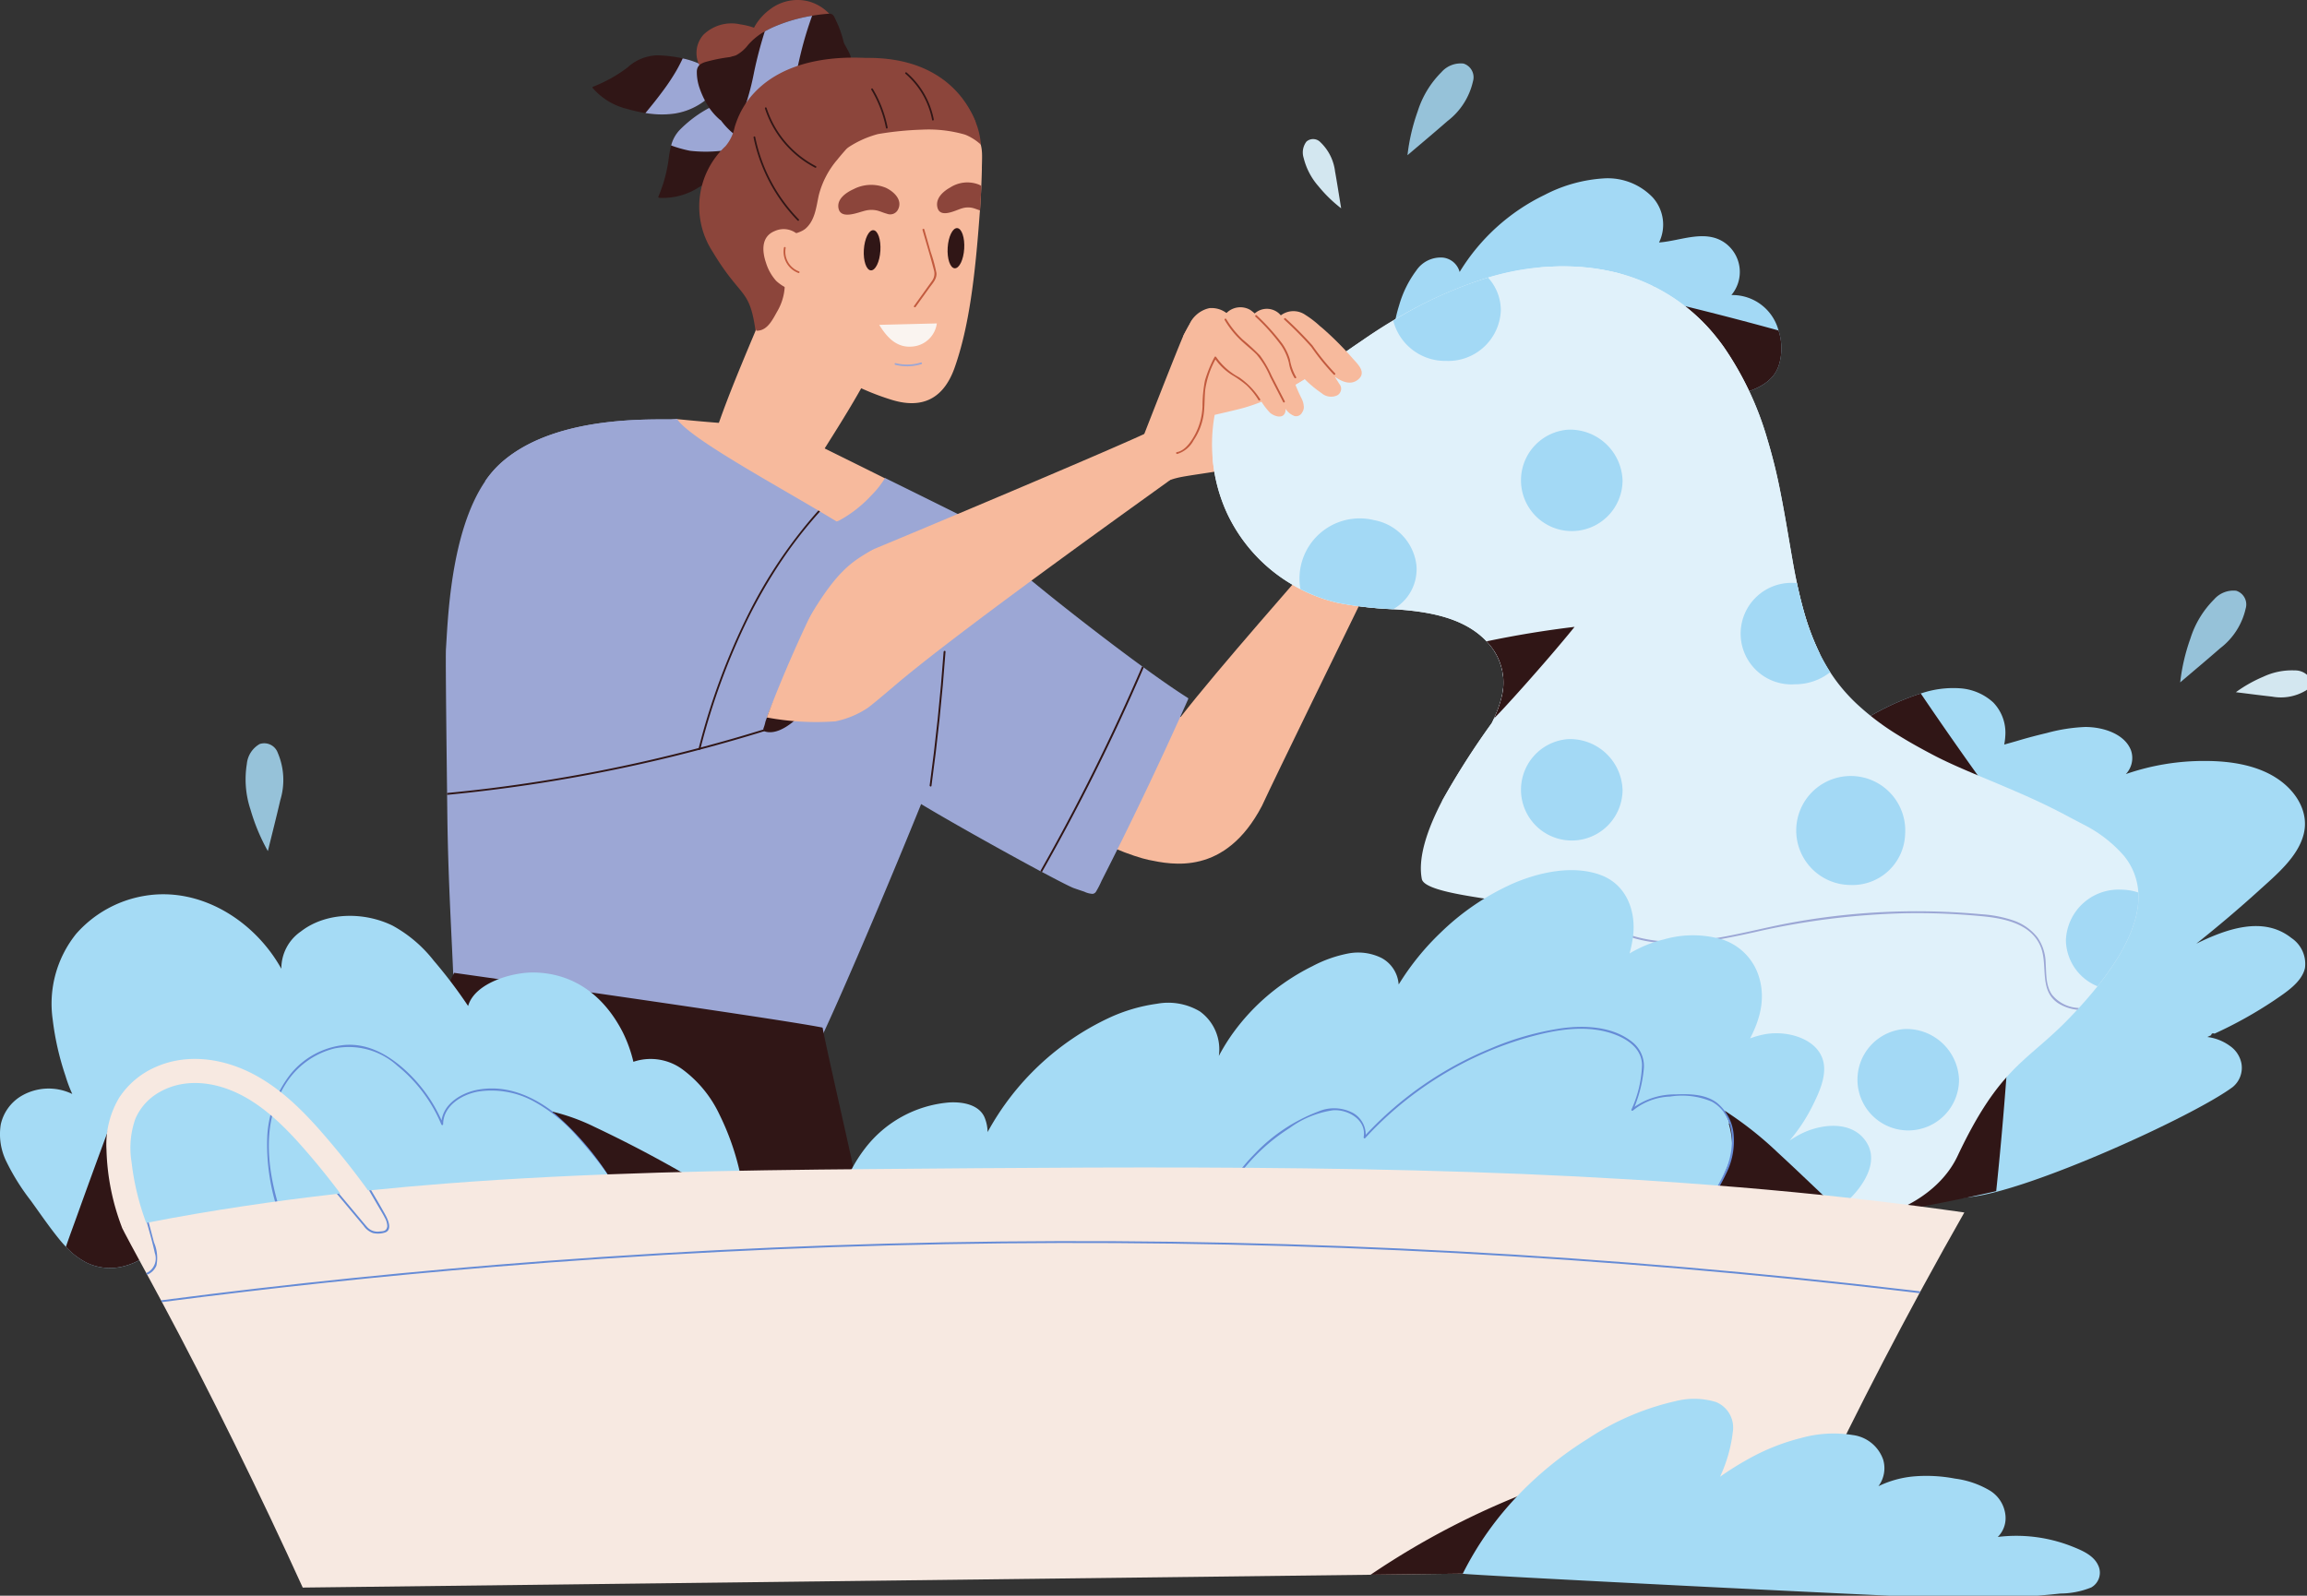
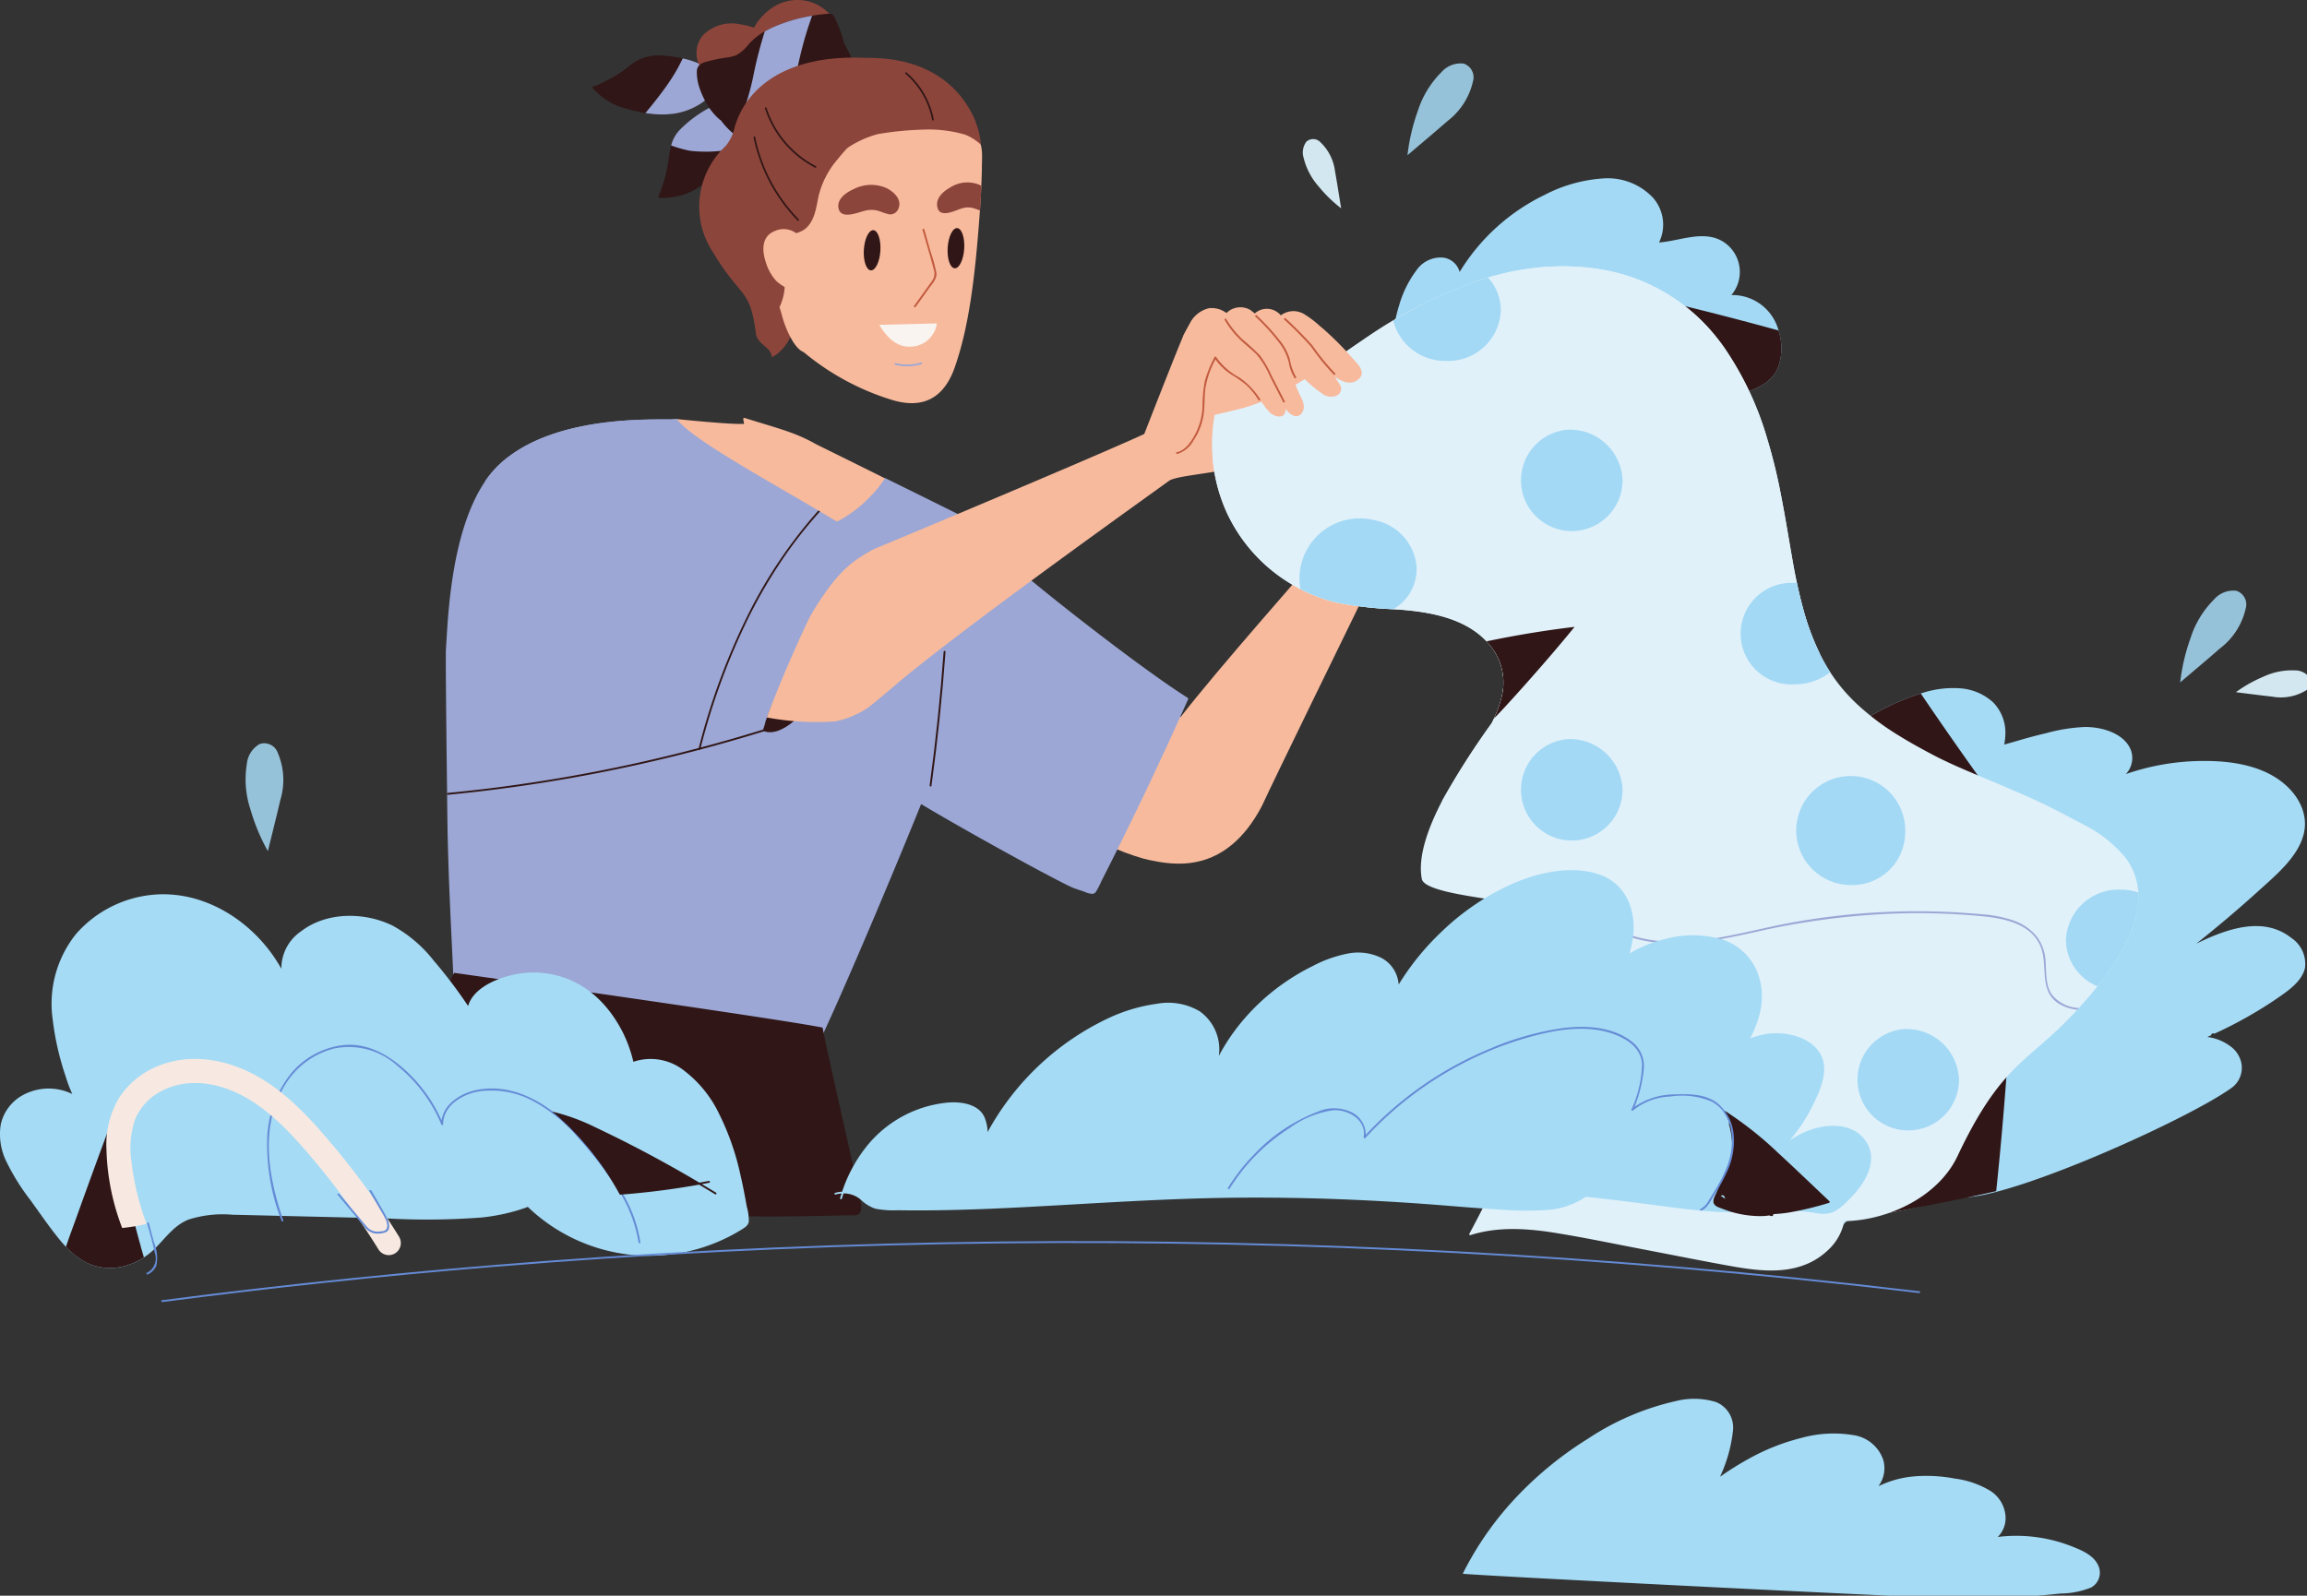
<svg xmlns="http://www.w3.org/2000/svg" id="svg621" version="1.1" viewBox="0 0 73.942 51.159" height="51.159mm" width="73.942mm">
  <rect x="0" y="0" width="73.942" height="51.159" fill="#333333" stroke="none" />
  <defs id="defs618">
    <clipPath id="clip-path-7">
      <rect y="0" x="0" fill="none" height="193.369" width="279.519" data-name="Rectangle 112" id="Rectangle_112" />
    </clipPath>
  </defs>
  <g transform="translate(-87.51,-44.551)" id="layer1">
    <g transform="matrix(0.265,0,0,0.265,87.503,44.548)" data-name="Group 506" id="Group_506">
      <g clip-path="url(#clip-path-7)" data-name="Group 505" id="Group_505">
        <path fill="#a3d9f5" transform="translate(-167.121,-21.564)" d="m 382.255,61.555 a 5.77,5.77 0 0 0 -5.7,-4.283 4.341,4.341 0 0 0 -0.593,-6.172 c -2.4,-1.906 -5.466,-0.382 -8.157,-0.191 a 4.927,4.927 0 0 0 -0.751,-5.434 7.528,7.528 0 0 0 -5.922,-2.318 17.832,17.832 0 0 0 -7.161,1.994 24.538,24.538 0 0 0 -10.284,9.326 2.359,2.359 0 0 0 -2.01,-1.736 3.548,3.548 0 0 0 -3.226,1.553 13.025,13.025 0 0 0 -2.087,4.236 17.07,17.07 0 0 0 -0.742,3.833 4.854,4.854 0 0 0 -1.153,1.383 c -0.07,0.128 0.131,0.231 0.2,0.106 a 4.635,4.635 0 0 1 0.933,-1.181 c -0.021,0.322 -0.034,0.643 -0.036,0.965 0,0.146 0.223,0.135 0.225,-0.009 0,-0.384 0.021,-0.769 0.048,-1.153 A 4.613,4.613 0 0 1 337,61.8 a 5.516,5.516 0 0 1 3.215,-0.09 c 2.237,0.427 4.483,-0.25 6.732,-0.281 a 31.942,31.942 0 0 1 13.023,3.006 c 2.048,0.886 4.038,1.9 5.994,2.977 a 17.647,17.647 0 0 0 6.005,2.383 11.907,11.907 0 0 0 2.656,0.052 15.582,15.582 0 0 0 3.786,-0.836 c 1.687,-0.587 3.29,-1.434 3.876,-3.238 a 6.848,6.848 0 0 0 -0.036,-4.214" data-name="Path 257" id="Path_257" />
        <path fill="#301616" transform="translate(-198.054,-34.637)" d="m 413.189,74.629 q -7.491,-2.068 -15.055,-3.842 a 4.286,4.286 0 0 0 0.009,-1.387 c -0.023,-0.142 -0.241,-0.081 -0.216,0.061 a 4.111,4.111 0 0 1 0,1.277 q -0.711,-0.169 -1.423,-0.335 c -0.142,-0.031 -0.2,0.185 -0.061,0.218 0.483,0.111 0.967,0.227 1.45,0.34 a 12.43,12.43 0 0 0 -0.4,2.678 5.914,5.914 0 0 0 1.315,3.164 25.789,25.789 0 0 0 5.405,5.178 q 0.66,0.489 1.349,0.937 a 15.582,15.582 0 0 0 3.786,-0.836 c 1.687,-0.587 3.29,-1.434 3.876,-3.238 a 6.848,6.848 0 0 0 -0.036,-4.214" data-name="Path 258" id="Path_258" />
        <path fill="#a5dbf5" transform="translate(-211.109,-83.14)" d="m 488.265,196.622 c -3.438,-2.721 -7.953,-1.034 -11.491,0.695 q 3.875,-3.079 7.516,-6.375 c 2.169,-1.969 4.78,-4.117 5.474,-6.886 0.627,-2.5 -0.737,-4.965 -2.954,-6.543 -2.471,-1.763 -5.781,-2.293 -8.9,-2.3 a 28.871,28.871 0 0 0 -9.657,1.587 2.826,2.826 0 0 0 0.625,-2.855 c -0.744,-1.994 -3.359,-2.858 -5.578,-2.842 a 20.736,20.736 0 0 0 -4.6,0.726 c -1.153,0.275 -2.3,0.571 -3.429,0.909 -0.407,0.122 -1.014,0.292 -1.729,0.492 a 7.678,7.678 0 0 0 0.135,-1.131 5.265,5.265 0 0 0 -1.464,-3.964 6.6,6.6 0 0 0 -4.04,-1.713 12.082,12.082 0 0 0 -4.719,0.629 c -0.214,0.065 -0.427,0.137 -0.636,0.209 a 31.627,31.627 0 0 0 -9.632,5.4 q -1.109,0.911 -2.118,1.911 a 27.92,27.92 0 0 0 -4.458,5.736 c -0.263,-0.81 -0.519,-1.619 -0.758,-2.435 -0.036,-0.124 -0.252,-0.072 -0.216,0.054 q 0.388,1.325 0.823,2.64 -0.564,0.985 -1.037,2.01 c -0.054,0.119 0.164,0.171 0.218,0.052 q 0.418,-0.9 0.909,-1.781 a 82.023,82.023 0 0 0 3.658,9.124 45.621,45.621 0 0 0 3.137,5.722 26.908,26.908 0 0 0 -10.466,16.195 24.441,24.441 0 0 0 1.513,13.729 26.163,26.163 0 0 0 3.622,6.194 11.815,11.815 0 0 0 2.39,2.561 2.276,2.276 0 0 0 1.247,0.4 21.679,21.679 0 0 0 1.531,-2.16 5.289,5.289 0 0 1 1.631,-1.96 2.327,2.327 0 0 1 0.993,-0.19 c 0.61,-0.046 1.212,-0.135 1.817,-0.231 1.265,-0.2 2.524,-0.436 3.781,-0.68 2.639,-0.511 5.232,-1.322 7.908,-1.572 7.087,-0.662 27.1,-9.768 31.862,-13.314 a 3.01,3.01 0 0 0 1.061,-2.846 3.358,3.358 0 0 0 -1.412,-2.143 5.844,5.844 0 0 0 -2.716,-1.068 c 0.158,-0.072 0.314,-0.146 0.471,-0.219 a 0.218,0.218 0 0 1 0.244,-0.222 c 0.057,0.008 0.113,0.02 0.169,0.03 a 51.336,51.336 0 0 0 7.174,-4 c 1.477,-1.009 3.373,-2.221 3.752,-3.93 a 3.772,3.772 0 0 0 -1.648,-3.642" data-name="Path 259" id="Path_259" />
        <path fill="#301616" transform="translate(-221.791,-83.807)" d="m 463.464,181 q -4.779,-6.56 -9.333,-13.281 c -0.214,0.065 -0.427,0.137 -0.636,0.209 a 31.079,31.079 0 0 0 -4.353,1.9 31.415,31.415 0 0 0 -5.279,3.505 7.561,7.561 0 0 0 2.123,4.252 c 1.837,1.805 4.483,2.4 6.961,2.649 1.772,0.18 3.557,0.209 5.322,0.472 a 19.666,19.666 0 0 0 5.1,0.468 c 0.074,-0.007 0.151,-0.092 0.1,-0.169" data-name="Path 260" id="Path_260" />
        <path fill="#301616" transform="translate(-79.542,-11.824)" d="m 169.851,25.776 c 0,-0.031 -0.007,-0.06 -0.009,-0.09 a 2.455,2.455 0 0 0 -1.036,-2.01 0.1,0.1 0 0 0 -0.121,0.018 1.79,1.79 0 0 0 -0.143,0.18 9.259,9.259 0 0 0 -3.227,1.03 14.725,14.725 0 0 0 -3.425,2.536 4.242,4.242 0 0 0 -1.147,1.994 11.756,11.756 0 0 0 -0.3,1.625 17.368,17.368 0 0 1 -1.245,4.558 0.1,0.1 0 0 0 0.088,0.15 8,8 0 0 0 4.818,-1.279 14.067,14.067 0 0 0 3.765,-2.962 8.7,8.7 0 0 0 1.239,-1.858 c 0.086,-0.174 0.165,-0.348 0.236,-0.526 a 7.186,7.186 0 0 0 0.473,-1.783 7.536,7.536 0 0 0 0.035,-1.583" data-name="Path 261" id="Path_261" />
        <path fill="#9ca7d5" transform="translate(-81.099,-13.063)" d="m 171.4,26.924 a 0.114,0.114 0 0 0 -0.1,-0.064 27.5,27.5 0 0 1 -4.43,-0.717 14.732,14.732 0 0 0 -3.424,2.536 4.237,4.237 0 0 0 -1.147,1.994 14.89,14.89 0 0 0 2.3,0.645 16.892,16.892 0 0 0 3.581,0.02 10.238,10.238 0 0 0 1.62,-0.165 2.336,2.336 0 0 0 0.867,-0.266 0.551,0.551 0 0 0 0.176,-0.2 0.876,0.876 0 0 0 0.059,-0.322 c 0.009,-0.106 0.009,-0.213 0.016,-0.293 0.04,-0.374 0.084,-0.746 0.139,-1.12 0.095,-0.656 0.214,-1.3 0.355,-1.952 a 0.039,0.039 0 0 1 0,-0.015 0.1,0.1 0 0 0 -0.011,-0.075" data-name="Path 262" id="Path_262" />
        <path fill="#301616" transform="translate(-71.606,-6.7)" d="m 158.674,15.921 a 1.2,1.2 0 0 0 -0.042,-0.2 0.1,0.1 0 0 0 -0.1,-0.075 1.524,1.524 0 0 0 -0.229,0.024 9.923,9.923 0 0 0 -4.1,-1.895 15.5,15.5 0 0 0 -3.1,-0.37 5.569,5.569 0 0 0 -3.6,1.494 17.386,17.386 0 0 1 -4.131,2.3 0.1,0.1 0 0 0 -0.047,0.167 8.019,8.019 0 0 0 4.283,2.553 17.529,17.529 0 0 0 2.077,0.471 11.8,11.8 0 0 0 2.674,0.15 8,8 0 0 0 4.34,-1.518 7.432,7.432 0 0 0 1.16,-1.087 2.7,2.7 0 0 0 0.81,-2.014" data-name="Path 263" id="Path_263" />
        <path fill="#9ca7d5" transform="translate(-77.986,-7.07)" d="m 165.012,16.095 a 0.1,0.1 0 0 0 -0.1,-0.075 1.5,1.5 0 0 0 -0.229,0.025 9.923,9.923 0 0 0 -4.1,-1.9 c -0.047,0.1 -0.093,0.2 -0.141,0.3 -0.2,0.409 -0.409,0.808 -0.635,1.2 a 25.228,25.228 0 0 1 -1.5,2.276 c -0.71,0.97 -1.461,1.915 -2.235,2.837 a 11.857,11.857 0 0 0 2.674,0.15 8.005,8.005 0 0 0 4.34,-1.518 7.433,7.433 0 0 0 1.16,-1.087 7.094,7.094 0 0 0 0.81,-2.014 1.316,1.316 0 0 0 -0.042,-0.2" data-name="Path 264" id="Path_264" />
        <path fill="#8c453b" transform="translate(-84.172)" d="m 182.037,0.188 a 5.464,5.464 0 0 0 -4.7,0.948 6.8,6.8 0 0 0 -1.713,1.828 c -0.085,0.132 -0.158,0.266 -0.227,0.4 a 8.95,8.95 0 0 0 -1.663,-0.406 4.872,4.872 0 0 0 -4.46,1.261 3.314,3.314 0 0 0 2.152,5.5 c -0.039,0.24 -0.071,0.481 -0.1,0.719 -0.2,1.84 0.012,3.955 1.392,5.245 0,0.007 0,0.013 0.006,0.02 0.147,0.418 0.622,1.219 1.145,1.224 0.58,0.006 0.563,-0.917 0.68,-1.281 0.224,-0.7 1.033,-0.6 1.638,-0.665 q 0.84,-0.089 1.673,-0.237 a 17.2,17.2 0 0 0 6.337,-2.4 c 1.508,-0.982 2.943,-2.45 2.872,-4.378 a 3.221,3.221 0 0 0 -0.24,-1.134 9.733,9.733 0 0 0 -0.814,-1.182 4.021,4.021 0 0 1 -0.2,-1.422 4.388,4.388 0 0 0 -0.321,-1.081 5.457,5.457 0 0 0 -3.457,-2.959" data-name="Path 265" id="Path_265" />
        <path fill="#301616" transform="translate(-84.193,-1.662)" d="m 187.054,9.123 c -0.392,0.541 -1.642,0.282 -2.1,0.77 a 13.286,13.286 0 0 1 -2.938,2.412 9.173,9.173 0 0 1 -2.091,0.887 13.334,13.334 0 0 1 -1.51,0.343 11.159,11.159 0 0 0 -3.326,1.045 7.206,7.206 0 0 0 -0.634,0.372 0.85,0.85 0 0 0 -0.075,0.053 3.963,3.963 0 0 0 -0.346,0.251 c -0.462,0.361 0.059,1.862 -0.393,2.251 a 0.9,0.9 0 0 1 -0.753,0.3 8.913,8.913 0 0 1 -1.477,-1.571 0.963,0.963 0 0 1 -0.216,-0.159 7.489,7.489 0 0 1 -1.006,-1.092 10.43,10.43 0 0 1 -1.389,-2.745 5.9,5.9 0 0 1 -0.3,-1.948 c 0.033,-0.651 0.445,-0.933 1.026,-1.116 a 20.185,20.185 0 0 1 2.916,-0.59 1.808,1.808 0 0 0 0.365,-0.1 2.006,2.006 0 0 0 0.46,-0.139 4.474,4.474 0 0 0 1.415,-1.219 7.891,7.891 0 0 1 1.739,-1.488 c 0.1,-0.057 0.2,-0.112 0.3,-0.169 0.282,-0.154 0.577,-0.306 0.879,-0.453 a 19.524,19.524 0 0 1 4.452,-1.371 c 0.134,-0.027 0.266,-0.051 0.4,-0.073 0.68,-0.117 1.358,-0.194 2.045,-0.245 a 0.619,0.619 0 0 1 0.577,0.3 13.328,13.328 0 0 1 1.188,3.145 c 0.2,0.583 1.186,1.809 0.794,2.35" data-name="Path 266" id="Path_266" />
        <path fill="#9ca7d5" transform="translate(-90.042,-1.908)" d="m 187.9,3.892 a 19.548,19.548 0 0 0 -4.452,1.371 c -0.3,0.147 -0.6,0.3 -0.878,0.453 a 49.911,49.911 0 0 0 -1.3,4.948 31.807,31.807 0 0 1 -1.006,3.908 c -0.02,0.055 -0.041,0.105 -0.06,0.158 a 1.2,1.2 0 0 1 0.143,0.24 c 0.008,-0.023 0.017,-0.045 0.025,-0.067 0.216,-0.031 0.418,-0.049 0.495,-0.062 l 0.077,-0.014 c 0.381,-0.068 0.766,-0.125 1.149,-0.178 0.852,-0.123 1.708,-0.233 2.551,-0.416 0.588,-0.13 0.936,-0.216 1.136,-0.795 0,0 0,-0.007 0,-0.011 a 20.178,20.178 0 0 0 0.579,-2.494 c 0.328,-1.653 0.713,-3.288 1.2,-4.9 q 0.34,-1.116 0.737,-2.214 c -0.135,0.022 -0.267,0.046 -0.4,0.073" data-name="Path 267" id="Path_267" />
        <path fill="#8c453b" transform="translate(-84.467,-6.974)" d="m 202.41,24.138 c 0.129,-0.159 0.265,-0.314 0.374,-0.471 -0.569,-0.579 -0.29,-1.9 -0.3,-1.928 -0.624,-1.63 -3.4,-7.813 -13.1,-7.749 -1.241,0.008 -10.206,-0.816 -14.6,5.366 a 10.554,10.554 0 0 0 -1.439,3.033 5.124,5.124 0 0 1 -1.106,2.282 10,10 0 0 0 -1.553,12.769 c 3.5,5.829 4.5,4.272 5.226,9.866 0.182,1.4 1.9,1.65 1.929,2.908 a 5.117,5.117 0 0 0 0.621,-0.389 5.7,5.7 0 0 0 2.149,-4.785 c -0.087,-2.218 -1.23,-4.191 -2.323,-6.025 l 2.766,-10.551 a 22.107,22.107 0 0 1 4.2,-3.906 23,23 0 0 0 4.444,-3.751 12.106,12.106 0 0 0 1.233,-1.817 c 0.512,0.412 1.051,0.79 1.588,1.155 a 15.411,15.411 0 0 0 3.692,1.932 9.03,9.03 0 0 0 1.931,0.432 12.1,12.1 0 0 1 2.249,0.231 4.117,4.117 0 0 1 2.021,1.4" data-name="Path 268" id="Path_268" />
        <path fill="#301616" transform="translate(-226.903,-123.07)" d="m 457.193,269.481 c 2.638,-0.511 5.279,-1.015 7.908,-1.572 q 1.636,-0.347 3.266,-0.723 0.726,-6.943 1.24,-13.906 c 0.081,-1.1 0.155,-2.21 0.23,-3.314 a 9.914,9.914 0 0 0 1.1,-2.595 0.112,0.112 0 0 0 -0.216,-0.061 9.275,9.275 0 0 1 -0.85,2.127 c 0.063,-1.01 0.128,-2.021 0.187,-3.031 0.006,-0.146 -0.218,-0.146 -0.225,0 q -0.1,1.74 -0.218,3.478 a 18.561,18.561 0 0 1 -1.088,1.617 c -1.041,1.4 -2.14,2.767 -3.216,4.146 q -3.271,4.206 -6.547,8.407 -1.585,2.037 -3.17,4.07 -0.747,0.963 -1.5,1.924 c 1.036,-0.174 2.067,-0.367 3.1,-0.567" data-name="Path 269" id="Path_269" />
        <path fill="#f7ba9d" transform="translate(-131.07,-65.623)" d="m 295.23,131.951 c -1.034,-0.212 -2.071,-0.406 -3.114,-0.569 l -0.346,-0.053 c -3.123,3.677 -13.369,15.226 -17.865,21.037 -0.826,0.176 -10.03,-5.277 -10.419,-4.4 -0.074,0.29 -0.861,17.723 -1.18,18.043 1.049,1.521 6.07,3.317 7.7,3.654 2.83,0.585 9.257,1.977 13.715,-6.52 1.654,-3.583 9.795,-20.22 14.788,-30.462 -1.09,-0.259 -2.182,-0.507 -3.28,-0.732" data-name="Path 270" id="Path_270" />
        <path fill="#f7ba9d" transform="translate(-137.463,-37.896)" d="m 295.611,85.895 c -0.018,-0.641 -0.079,-1.279 -0.155,-1.916 0,-0.018 0,-0.036 -0.007,-0.054 -0.14,-1.149 -0.326,-2.3 -0.387,-3.453 a 10.805,10.805 0 0 0 -0.2,-3.211 1.621,1.621 0 0 0 -0.153,-0.312 c -0.38,-0.6 -1.041,-0.573 -1.8,-0.654 -1.648,-0.173 -3.3,-0.333 -4.958,-0.407 q -1.177,-0.058 -2.356,-0.043 c -0.079,0 -0.16,0 -0.239,0 q -0.84,0.017 -1.677,0.081 l -0.1,0.007 a 4.177,4.177 0 0 0 -1.335,0.2 1.615,1.615 0 0 0 -0.688,0.679 c -0.31,0.5 -0.582,1.021 -0.859,1.537 -0.445,0.83 -5.59,14.061 -5.59,14.066 -0.095,0.432 0.871,1.115 1.1,1.47 a 10.4,10.4 0 0 0 0.817,1.1 4.068,4.068 0 0 0 1.025,1.015 1.208,1.208 0 0 0 0.9,-0.023 c 0.645,-0.162 0.24,-0.081 0.885,-0.245 1.218,-0.31 4.655,-0.7 5.874,-1.012 1.057,-0.27 0.971,-0.674 1.981,-1.095 a 8.529,8.529 0 0 0 2.48,-1.675 c 0.9,-0.834 1.785,-1.693 2.678,-2.539 0.409,-0.391 0.822,-0.782 1.232,-1.171 l 0.146,-0.14 c 0.3,-0.285 0.67,-0.566 0.967,-0.881 a 2.623,2.623 0 0 0 0.249,-0.3 1.634,1.634 0 0 0 0.176,-1.025" data-name="Path 271" id="Path_271" />
        <path fill="#e0f1fa" transform="translate(-146.499,-32.195)" d="m 400.217,151.527 q -1.009,1.265 -2.262,2.635 c -0.061,0.068 -0.124,0.137 -0.189,0.2 -0.331,0.36 -0.677,0.724 -1.034,1.095 -5.084,5.257 -8.319,5.734 -13.45,16.616 -1.833,3.885 -6.046,6.541 -10.437,7.487 a 16.632,16.632 0 0 1 -3.251,0.384 6.5,6.5 0 0 1 -2.026,3.552 8.4,8.4 0 0 1 -2.266,1.524 c -2.869,1.318 -6.192,0.929 -9.2,0.4 -3.559,-0.632 -7.105,-1.351 -10.657,-2.03 -3.552,-0.679 -7.078,-1.421 -10.637,-2 -3.462,-0.567 -7.046,-0.83 -10.441,0.243 a 0.113,0.113 0 0 1 -0.126,-0.164 q 0.844,-1.568 1.648,-3.156 a 138.478,138.478 0 0 0 5.978,-13.578 q 1.279,-3.382 2.377,-6.824 a 31.737,31.737 0 0 0 1.468,-6.088 10.409,10.409 0 0 0 -0.755,-5.806 0.464,0.464 0 0 0 -0.025,-0.054 8.942,8.942 0 0 0 -4.391,-3.816 c -0.306,-0.148 -0.616,-0.29 -0.929,-0.429 l -0.02,-0.009 c -0.138,-0.063 -0.277,-0.124 -0.414,-0.187 -1.3,-0.578 -10.343,-1.183 -10.687,-2.979 -0.51,-2.665 0.746,-6.154 2.435,-9.409 a 95.831,95.831 0 0 1 6.014,-9.43 c 0.115,-0.227 0.227,-0.456 0.333,-0.688 v 0 a 13.51,13.51 0 0 0 0.864,-2.435 c 0.034,-0.142 0.063,-0.281 0.09,-0.423 a 7.031,7.031 0 0 0 -0.982,-5.2 c -0.066,-0.1 -0.135,-0.2 -0.209,-0.306 -2.629,-3.586 -7.305,-4.407 -11.442,-4.71 a 48.257,48.257 0 0 1 -7.24,-0.8 19.771,19.771 0 0 1 -13.419,-10.852 19.933,19.933 0 0 1 -1.751,-6.669 c 0.171,0.016 0.342,0.023 0.517,0.023 3.366,0 6.59,-2.959 6.435,-6.435 a 6.812,6.812 0 0 0 -0.084,-0.805 c 4.007,-1.783 7.57,-4.539 11.186,-6.979 a 56.315,56.315 0 0 1 15.039,-7.566 33.719,33.719 0 0 1 6.462,-1.288 29.8,29.8 0 0 1 3.586,-0.133 c 0.106,0 0.212,0 0.315,0.009 0.075,0 0.147,0 0.218,0.009 a 25.847,25.847 0 0 1 5.284,0.766 l 0.229,0.061 c 0.106,0.029 0.212,0.056 0.317,0.088 q 0.587,0.162 1.16,0.362 c 0.022,0.007 0.043,0.016 0.065,0.023 a 22.452,22.452 0 0 1 10.174,7.206 q 0.483,0.6 0.924,1.221 a 38.4,38.4 0 0 1 5.245,11.083 65.439,65.439 0 0 1 1.637,6.657 c 0.526,2.649 0.949,5.315 1.418,7.982 0.167,0.945 0.344,1.893 0.546,2.84 0.241,1.149 0.513,2.293 0.835,3.422 a 30.377,30.377 0 0 0 1.958,5.182 22.359,22.359 0 0 0 1.236,2.176 q 0.489,0.759 1.05,1.477 a 21.234,21.234 0 0 0 2.051,2.255 31.025,31.025 0 0 0 5.151,3.91 c 1.367,0.85 2.779,1.628 4.193,2.372 1.556,0.821 3.361,1.608 5.308,2.428 1.779,0.751 3.676,1.531 5.614,2.39 1.776,0.785 3.584,1.64 5.365,2.6 0.512,0.277 1.115,0.582 1.763,0.931 a 16.092,16.092 0 0 1 5.059,3.887 7.755,7.755 0 0 1 1.714,4.411 c 0.175,2.84 -1.086,6.518 -4.938,11.343" data-name="Path 272" id="Path_272" />
        <path fill="#e0f1fa" transform="translate(-174.203,-32.195)" d="m 392.4,106.166 a 62.537,62.537 0 0 1 -1.38,-6.261 c -0.47,-2.667 -0.893,-5.333 -1.419,-7.982 a 65.3,65.3 0 0 0 -1.636,-6.657 38.421,38.421 0 0 0 -5.245,-11.082 q -0.442,-0.624 -0.925,-1.221 a 22.458,22.458 0 0 0 -10.173,-7.206 c -0.023,-0.007 -0.043,-0.016 -0.066,-0.022 q -0.573,-0.2 -1.16,-0.362 c -0.106,-0.032 -0.211,-0.059 -0.317,-0.088 l -0.23,-0.061 a 25.847,25.847 0 0 0 -5.283,-0.766 c -0.072,0 -0.144,-0.007 -0.218,-0.009 -0.1,0 -0.209,-0.007 -0.315,-0.009 a 29.909,29.909 0 0 0 -3.586,0.133 2.693,2.693 0 0 0 -0.42,0.938 4.9,4.9 0 0 0 1,3.845 c 0.951,1.38 2.107,2.595 3.017,4.009 a 23.324,23.324 0 0 1 2.3,4.555 18.277,18.277 0 0 1 0.891,9.978 40.59,40.59 0 0 1 -3.935,10.039 78.068,78.068 0 0 1 -5.3,8.947 c -0.963,1.4 -2,2.741 -3.053,4.072 a 7.031,7.031 0 0 1 0.983,5.2 c -0.027,0.142 -0.057,0.281 -0.09,0.423 a 13.415,13.415 0 0 1 -0.864,2.435 v 0 c -0.106,0.231 -0.218,0.461 -0.333,0.688 a 95.787,95.787 0 0 0 -6.014,9.429 19.34,19.34 0 0 0 18.578,-3.274 47.543,47.543 0 0 0 4.285,-4.533 14.539,14.539 0 0 1 5.306,-3.858 c 3.912,-1.565 8.247,-1.57 12.179,-3.064 a 20.625,20.625 0 0 0 5.378,-3.056 30.413,30.413 0 0 1 -1.958,-5.182" data-name="Path 273" id="Path_273" />
        <path fill="#e0f1fa" transform="translate(-146.426,-32.194)" d="m 348.345,78.375 a 46.154,46.154 0 0 1 -1.387,9.747 50.669,50.669 0 0 1 -8.355,17.724 c -0.465,0.634 -1.048,1.383 -1.707,2.2 -3.534,4.373 -9.193,10.612 -9.744,11.067 a 13.36,13.36 0 0 0 0.911,-2.532 7.075,7.075 0 0 0 -1.1,-5.929 8.589,8.589 0 0 0 -0.715,-0.854 c -2.705,-2.867 -6.941,-3.577 -10.727,-3.856 -0.187,-0.014 -0.371,-0.027 -0.557,-0.039 a 43.284,43.284 0 0 1 -6.682,-0.762 19.467,19.467 0 0 1 -4.551,-1.666 c -0.321,-0.167 -0.636,-0.34 -0.949,-0.522 a 19.611,19.611 0 0 1 -7.919,-8.66 20,20 0 0 1 -1.5,-11.894 c 0.1,-0.036 2.608,-0.587 3.678,-0.9 5.259,-1.542 9.652,-5.052 14.129,-8.072 1.241,-0.839 2.507,-1.651 3.795,-2.422 A 50.022,50.022 0 0 1 326.2,65.859 c 0.075,-0.023 0.146,-0.045 0.221,-0.066 a 29.738,29.738 0 0 1 15.644,-0.571 l 0.229,0.061 a 8.573,8.573 0 0 1 4.259,3.562 c 1.583,2.824 1.877,6.358 1.79,9.531" data-name="Path 274" id="Path_274" />
        <path fill="#d3e7f0" transform="translate(-154.344,-69.385)" d="m 308.883,138.858 c 0.484,0.363 0.987,0.7 1.5,1.022 q -0.749,-0.508 -1.5,-1.022" data-name="Path 275" id="Path_275" />
        <path fill="#f7ba9d" transform="translate(-58.47,-50.5)" d="m 118.734,139.928 a 19.8,19.8 0 0 1 1.607,2.983 l 0.02,0.048 a 31.135,31.135 0 0 1 4.013,0.02 c 2.822,0.152 5.6,0.187 8.43,0.142 14.567,-0.231 29.122,-0.9 43.686,-1.271 0.045,-0.023 0.09,-0.044 0.135,-0.065 0.875,-3.761 1.75,-7.9 2.509,-10.658 -0.25,-5.329 -0.207,-10.67 -0.079,-16.006 a 21.653,21.653 0 0 1 -2.325,-0.754 c -1.456,-0.546 -2.9,-1.126 -4.34,-1.713 -1.153,-0.47 -2.5,-1.347 -3.758,-1.415 -1.625,-0.087 -2.805,-2.709 -3.111,-2.862 -2.066,-1.037 -8.319,-4.122 -8.319,-4.122 a 20.018,20.018 0 0 0 -3.155,-1.446 c -1.81,-0.65 -3.649,-1.138 -5.472,-1.732 -0.448,-0.146 0.148,1.006 -0.216,0.7 -0.92,0.158 -7.959,-0.56 -7.959,-0.56 l -1.242,0.136 a 1.861,1.861 0 0 1 -1.44,1.374 63.648,63.648 0 0 1 -8.888,1.077 c -2.566,0.268 -5.249,0.866 -7.124,2.761 -4.952,5 -3.794,13.167 -4.472,19.532 a 2.861,2.861 0 0 1 -0.215,0.829 c 0.2,1.8 0.374,3.614 0.545,5.437 0.239,2.546 0.771,5.041 1.174,7.56" data-name="Path 276" id="Path_276" />
        <path fill="#f7e9e1" transform="translate(-49.18,-125.551)" d="m 102.27,254.05 a 7.225,7.225 0 0 1 -3.424,-2.221 c -1.545,-1.839 1.495,1.3 3.424,2.221" data-name="Path 277" id="Path_277" />
        <path fill="#f7e9e1" transform="translate(-53.022,-128.336)" d="m 106.112,256.835 a 8.214,8.214 0 0 0 0.909,0.238 1.841,1.841 0 0 1 -0.909,-0.238" data-name="Path 278" id="Path_278" />
        <path fill="#9ca7d5" transform="translate(-53.873,-50.656)" d="m 177.4,116.763 a 8.743,8.743 0 0 1 -0.14,1.237 78.4,78.4 0 0 1 -2.315,8.713 c -0.871,2.866 -5.624,11.415 -6.53,13.031 -0.218,1.581 -10.619,26.674 -14.951,35.974 -6.03,-0.841 -44.367,-3.222 -44.63,-3.26 -0.07,-5.333 -0.706,-13.306 -0.83,-23.127 -0.011,-0.843 -0.02,-1.68 -0.029,-2.5 0,-0.074 0,-0.151 0,-0.225 -0.014,-1.077 -0.027,-2.136 -0.039,-3.163 -0.09,-7.654 -0.146,-13.677 -0.1,-14.273 0.225,-3.163 0.49,-14.054 4.753,-20.291 a 12.107,12.107 0 0 1 1.763,-2.068 c 6.835,-6.318 19.779,-5.25 21.456,-5.432 a 22.191,22.191 0 0 0 2.3,7.806 c 0.122,0.209 0.248,0.414 0.382,0.614 a 12.941,12.941 0 0 0 12.438,5.349 27.258,27.258 0 0 0 4.5,-1.526 15.033,15.033 0 0 0 3.314,-2.462 c 0.178,-0.176 0.353,-0.353 0.522,-0.537 a 11.266,11.266 0 0 0 1.682,-2.125 c 0.717,0.358 12.964,6.372 15.707,7.862 0.252,0.137 0.5,0.272 0.757,0.4" data-name="Path 279" id="Path_279" />
-         <path fill="#f7ba9d" transform="translate(-86.286,-29.029)" d="m 193.327,69.613 c -1.373,0.125 -2.524,-1.03 -3.453,-1.89 -0.948,-0.879 -1.871,-1.787 -2.789,-2.695 -0.889,-0.881 -1.759,-1.78 -2.588,-2.715 -0.414,-0.468 -0.816,-0.944 -1.2,-1.434 -0.2,-0.257 -0.4,-0.516 -0.6,-0.781 -0.084,-0.114 -0.812,-1 -0.421,-1.058 0.142,-0.021 0.091,-0.235 -0.049,-0.214 a 0.455,0.455 0 0 0 -0.127,0.037 c 0.077,-0.211 0.157,-0.419 0.234,-0.629 0.05,-0.133 -0.16,-0.2 -0.209,-0.068 q -0.466,1.274 -0.994,2.607 c -1.537,3.907 -3.4,8.134 -5.1,12.274 -1.26,3.048 -2.436,6.046 -3.342,8.839 -0.02,0.068 12.608,2.639 12.639,2.587 0.17,-0.289 0.429,-0.706 0.752,-1.222 1.12,-1.783 3.011,-4.744 4.638,-7.676 a 35.015,35.015 0 0 0 2.718,-5.819 0.112,0.112 0 0 0 -0.1,-0.143" data-name="Path 280" id="Path_280" />
+         <path fill="#f7ba9d" transform="translate(-86.286,-29.029)" d="m 193.327,69.613 c -1.373,0.125 -2.524,-1.03 -3.453,-1.89 -0.948,-0.879 -1.871,-1.787 -2.789,-2.695 -0.889,-0.881 -1.759,-1.78 -2.588,-2.715 -0.414,-0.468 -0.816,-0.944 -1.2,-1.434 -0.2,-0.257 -0.4,-0.516 -0.6,-0.781 -0.084,-0.114 -0.812,-1 -0.421,-1.058 0.142,-0.021 0.091,-0.235 -0.049,-0.214 a 0.455,0.455 0 0 0 -0.127,0.037 c 0.077,-0.211 0.157,-0.419 0.234,-0.629 0.05,-0.133 -0.16,-0.2 -0.209,-0.068 q -0.466,1.274 -0.994,2.607 a 35.015,35.015 0 0 0 2.718,-5.819 0.112,0.112 0 0 0 -0.1,-0.143" data-name="Path 280" id="Path_280" />
        <path fill="#f7ba9d" transform="translate(-92.483,-10.666)" d="m 211.268,31.034 q -0.024,1.081 -0.07,2.124 -0.064,1.527 -0.167,2.971 c -0.594,8.315 -1.359,14.185 -3.05,19 -1.657,4.717 -4.993,4.771 -7.781,3.871 a 30.8,30.8 0 0 1 -10.491,-5.723 c -1.253,-0.486 -2.276,-3.127 -2.6,-4.35 -0.52,-2.01 -1.459,-3.877 -2.034,-5.871 a 2.1,2.1 0 0 0 0.446,-1.108 42.789,42.789 0 0 0 0.1,-4.843 c 0.065,-0.321 0.125,-0.638 0.171,-0.946 0.132,-0.872 0.245,-1.745 0.448,-2.6 a 3.1,3.1 0 0 0 0.538,-0.6 6.969,6.969 0 0 0 0.848,-1.769 c 0.13,-0.127 0.265,-0.255 0.4,-0.392 a 14.713,14.713 0 0 0 2.092,-2.869 c 2.562,-0.918 5.076,-1.922 7.6,-2.952 2.39,-0.972 4.941,-1.743 6.929,-3.45 a 1.455,1.455 0 0 0 0.173,-0.179 11.518,11.518 0 0 1 1.556,0.976 0.083,0.083 0 0 1 0.08,0.008 11.479,11.479 0 0 1 3.919,4.112 c 1.042,1.867 0.936,2.47 0.886,4.592" data-name="Path 281" id="Path_281" />
        <path fill="#301616" transform="translate(-104.363,-27.824)" d="m 210.87,58.176 c -0.083,1.342 -0.6,2.4 -1.15,2.369 -0.55,-0.031 -0.933,-1.15 -0.85,-2.492 0.083,-1.342 0.6,-2.4 1.15,-2.369 0.55,0.031 0.933,1.15 0.85,2.492" data-name="Path 282" id="Path_282" />
        <path fill="#301616" transform="translate(-92.224,-79.64)" d="m 191.062,159.382 a 3.845,3.845 0 0 0 -2.039,0.975 7.96,7.96 0 0 0 -1.77,1.615 15.115,15.115 0 0 0 -1.585,2.863 q -0.3,0.669 -0.563,1.356 -0.146,0.385 -0.278,0.774 a 5.054,5.054 0 0 1 -0.248,0.835 1.5,1.5 0 0 1 -0.013,0.281 0.1,0.1 0 0 0 0.025,0 c 0,0 0.007,0.006 0.01,0.007 1.6,0.654 3.583,-0.995 4.572,-2.055 a 14.118,14.118 0 0 0 2.345,-4.133 c 0.365,-0.776 1.066,-2.545 -0.457,-2.519" data-name="Path 283" id="Path_283" />
        <path fill="#301616" transform="translate(-114.489,-27.572)" d="m 231.134,57.672 c -0.083,1.342 -0.6,2.4 -1.15,2.369 -0.55,-0.031 -0.933,-1.15 -0.85,-2.492 0.083,-1.342 0.6,-2.4 1.15,-2.369 0.55,0.031 0.933,1.15 0.85,2.492" data-name="Path 284" id="Path_284" />
        <path fill="#f7ba9d" transform="translate(-142.903,-37.119)" d="m 306.5,80.454 a 38.356,38.356 0 0 0 -3.557,-3.568 c -0.117,-0.1 -0.239,-0.2 -0.365,-0.3 l -0.039,-0.036 a 11.777,11.777 0 0 0 -1.719,-1.318 2.532,2.532 0 0 0 -2.977,0.05 2.2,2.2 0 0 0 -3.159,-0.229 4.745,4.745 0 0 0 -0.552,-0.435 2.377,2.377 0 0 0 -2.862,0.382 3,3 0 0 0 -2.068,-0.59 3.441,3.441 0 0 0 -2.422,1.99 c -0.224,0.386 -0.432,0.783 -0.642,1.177 -0.445,0.83 0.284,2.082 -0.11,2.936 1.133,-0.2 1.126,-0.766 2.277,-0.794 1.4,-0.029 3.267,0.081 4.394,0.99 a 4.459,4.459 0 0 1 1.066,1.531 c 0.33,0.647 0.656,1.3 0.985,1.949 a 8.345,8.345 0 0 0 1.8,2.891 c 0.492,0.4 1.519,0.773 1.812,-0.04 a 1.1,1.1 0 0 0 0.047,-0.461 2.221,2.221 0 0 0 1.1,0.888 0.828,0.828 0 0 0 0.917,-0.449 1.168,1.168 0 0 0 0.2,-0.571 2.5,2.5 0 0 0 -0.315,-1.189 20.03,20.03 0 0 1 -1.158,-2.873 c -0.171,-0.571 -0.317,-1.151 -0.452,-1.732 a 22.41,22.41 0 0 0 2.188,2.5 13.5,13.5 0 0 0 1.873,1.531 1.761,1.761 0 0 0 1.891,0.281 0.909,0.909 0 0 0 0.258,-1.4 c -0.178,-0.288 -0.362,-0.573 -0.544,-0.859 0.839,0.58 1.9,1.081 2.806,0.355 1.084,-0.866 -0.02,-1.875 -0.67,-2.6" data-name="Path 285" id="Path_285" />
        <path fill="#301616" transform="translate(-52.573,-117.553)" d="m 152.1,241.938 c -0.011,-0.064 -0.084,-0.068 -0.138,-0.079 -5.874,-1.152 -44.434,-6.6 -44.434,-6.6 0,0 -4.649,8.766 -0.787,9.893 0.612,-0.23 9.969,-7.778 10.624,-7.778 a 5.7,5.7 0 0 1 0.365,11.383 c 0.051,3.782 0.428,9.27 -0.107,10.906 a 1.158,1.158 0 0 0 0.643,1.592 20.008,20.008 0 0 0 3.275,0.973 68.593,68.593 0 0 0 6.984,1.416 106.191,106.191 0 0 0 14.094,1.068 c 2.4,0.04 4.8,0.028 7.2,-0.01 q 1.8,-0.028 3.6,-0.071 l 1.794,-0.043 c 0.364,-0.01 0.932,0.087 1.256,-0.141 0.284,-0.2 0.28,-0.606 0.3,-0.914 0.053,-0.69 -4.193,-18.877 -4.667,-21.59" data-name="Path 286" id="Path_286" />
        <path fill="#a5dbf5" transform="translate(0,-108.066)" d="m 90.345,254.025 c -0.234,-1.315 -0.486,-2.631 -0.792,-3.932 a 31.257,31.257 0 0 0 -2.516,-7.19 14.4,14.4 0 0 0 -4.442,-5.432 6.508,6.508 0 0 0 -5.961,-0.936 16.559,16.559 0 0 0 -1.286,-3.575 c -2.253,-4.4 -5.866,-7.112 -10.655,-7.229 -2.64,-0.065 -7.244,1.23 -8.049,4.054 a 57.556,57.556 0 0 0 -4.153,-5.483 16.208,16.208 0 0 0 -4.98,-4.241 c -3.413,-1.673 -8.013,-1.689 -11.1,0.71 a 5.436,5.436 0 0 0 -2.356,4.51 c -3.2,-5.765 -9.706,-9.926 -16.438,-8.841 a 14.1,14.1 0 0 0 -8.373,4.607 13.489,13.489 0 0 0 -2.849,10.336 33.77,33.77 0 0 0 1.56,6.877 16.864,16.864 0 0 0 0.814,2.17 6.533,6.533 0 0 0 -6.262,0.3 5.364,5.364 0 0 0 -2.388,3.384 7.469,7.469 0 0 0 0.71,4.553 26.955,26.955 0 0 0 2.925,4.667 c 1.084,1.5 2.129,3.033 3.285,4.474 0.3,0.38 0.623,0.755 0.965,1.113 a 8.934,8.934 0 0 0 2.532,1.936 6.528,6.528 0 0 0 4.3,0.457 7.941,7.941 0 0 0 2.6,-1.113 8.625,8.625 0 0 0 1.376,-1.12 c 1.279,-1.279 2.3,-2.792 4.056,-3.471 a 13.627,13.627 0 0 1 5.279,-0.573 q 3.093,0.07 6.185,0.148 l 12.37,0.293 a 86.572,86.572 0 0 0 11.579,-0.108 23.3,23.3 0 0 0 5.234,-1.149 c 0.117,-0.043 0.232,-0.088 0.347,-0.133 a 21.23,21.23 0 0 0 25.881,2.73 c 0.378,-0.236 0.784,-0.486 0.852,-0.965 a 6.27,6.27 0 0 0 -0.254,-1.826" data-name="Path 287" id="Path_287" />
        <path fill="#9ca7d5" transform="translate(-108.708,-67.646)" d="m 252.4,152.09 c -1.412,-0.884 -3.285,-2.185 -5.344,-3.683 -0.061,-0.045 -0.124,-0.09 -0.187,-0.135 -6.457,-4.708 -14.653,-11.258 -16.278,-12.894 -0.182,0.317 -2.163,4.031 -2.977,5.724 -0.987,2.588 -10.151,21.683 -10.063,22.081 0.11,0.51 10.866,6.574 17,9.864 0.068,0.034 0.133,0.07 0.2,0.1 2,1.068 3.472,1.821 3.869,1.961 0.42,0.146 0.841,0.29 1.261,0.429 a 2.627,2.627 0 0 0 1,0.261 0.565,0.565 0 0 0 0.425,-0.286 11.367,11.367 0 0 0 0.659,-1.286 q 2.587,-5.086 5.05,-10.232 2.793,-5.838 5.425,-11.752 a 0.118,0.118 0 0 0 -0.041,-0.155" data-name="Path 288" id="Path_288" />
        <path fill="#9ca7d5" transform="translate(-182.444,-109.188)" d="m 433.9,231.155 c -0.061,0.068 -0.124,0.137 -0.189,0.2 a 5.334,5.334 0 0 1 -2.259,-0.753 c -2.478,-1.588 -1.2,-4.724 -2.226,-7.008 -1.207,-2.691 -4.443,-3.3 -7.062,-3.552 a 82.41,82.41 0 0 0 -9.131,-0.36 90.829,90.829 0 0 0 -18.295,2.282 c -5.347,1.18 -11.206,2.388 -16.438,0.086 -1.266,-0.558 -2.413,-1.34 -3.642,-1.97 a 11.73,11.73 0 0 0 -4.382,-1.207 c -1.572,-0.137 -3.157,-0.171 -4.742,-0.176 -0.137,-0.063 -0.276,-0.124 -0.413,-0.187 l 1.623,0.021 a 31.642,31.642 0 0 1 4.778,0.272 c 3.269,0.542 5.744,2.911 8.915,3.754 6.088,1.619 12.3,-0.53 18.268,-1.655 a 84.29,84.29 0 0 1 18.688,-1.4 q 2.337,0.084 4.67,0.3 a 14.877,14.877 0 0 1 4.105,0.821 6.292,6.292 0 0 1 2.732,1.985 5.605,5.605 0 0 1 0.991,3.127 c 0.084,1.277 0,2.7 0.762,3.8 a 4.358,4.358 0 0 0 3.247,1.61" data-name="Path 289" id="Path_289" />
        <path fill="#8c453b" transform="translate(-90.968,-15.626)" d="m 194.961,31.345 a 0.1,0.1 0 0 0 -0.1,-0.074 6.669,6.669 0 0 0 -4.086,2.583 52.946,52.946 0 0 1 -4.052,4.115 21.541,21.541 0 0 0 -3.654,3.45 6.915,6.915 0 0 0 -0.968,4.7 33.9,33.9 0 0 0 0.829,4.078 18.461,18.461 0 0 0 -0.493,1.82 12.439,12.439 0 0 0 0,3.528 0.1,0.1 0 0 0 0.1,0.1 c 1.289,0.011 1.921,-1.383 2.5,-2.4 a 6.6,6.6 0 0 0 0.863,-3.745 0.168,0.168 0 0 0 0.186,-0.216 c -0.046,-0.213 -0.565,-0.5 -0.747,-0.6 a 1.479,1.479 0 0 0 -0.51,-0.168 c -0.044,-0.351 -0.088,-0.7 -0.128,-1.052 a 4.012,4.012 0 0 1 0.2,-2.29 c 0.691,-1.324 2.577,-1 3.6,-1.949 1.1,-1.026 1.219,-2.622 1.532,-4 a 10.693,10.693 0 0 1 2.244,-4.286 c 0.552,-0.689 1.145,-1.344 1.732,-2 0.372,-0.419 1.084,-0.963 0.956,-1.594" data-name="Path 290" id="Path_290" />
        <path fill="#658bd6" transform="translate(-32.257,-126.247)" d="m 107.087,269.851 a 48.476,48.476 0 0 0 -4.614,-6 c -3.1,-3.48 -7.5,-6.668 -12.427,-5.75 -1.927,0.359 -4.066,1.64 -4.355,3.706 a 18.306,18.306 0 0 0 -4.643,-6.311 c -2.014,-1.759 -4.434,-3.067 -7.182,-2.807 a 9.641,9.641 0 0 0 -6.4,3.459 13.324,13.324 0 0 0 -2.846,7.364 25.318,25.318 0 0 0 1.717,10.449 c 0.047,0.136 0.264,0.078 0.217,-0.06 -1.828,-5.261 -2.905,-11.456 0.248,-16.457 a 9.755,9.755 0 0 1 5.925,-4.34 8.73,8.73 0 0 1 7.595,2.077 18.092,18.092 0 0 1 5.338,7.115 c 0.046,0.11 0.22,0.107 0.221,-0.03 0.012,-2.234 2.261,-3.586 4.224,-3.949 a 10.676,10.676 0 0 1 6.758,1.2 19.246,19.246 0 0 1 5.321,4.35 50.777,50.777 0 0 1 4.285,5.459 16.949,16.949 0 0 1 3.042,7.237 c 0.019,0.142 0.244,0.144 0.225,0 a 16.412,16.412 0 0 0 -2.648,-6.707" data-name="Path 291" id="Path_291" />
        <path fill="#8c453b" transform="translate(-92.435,-9.09)" d="m 209.331,25.449 a 6.3,6.3 0 0 1 1.77,1.157 9.276,9.276 0 0 0 -2.228,-5.355 8.366,8.366 0 0 0 -3.4,-2.355 4.647,4.647 0 0 0 -3.7,0.495 2.378,2.378 0 0 0 -1.174,-1.008 c -1.87,-0.745 -3.852,0.86 -5.149,2.1 -0.815,0.78 -1.584,1.62 -2.464,2.319 -0.9,0.714 -1.887,1.281 -2.817,1.944 a 9.594,9.594 0 0 0 -2.348,2.305 19.409,19.409 0 0 0 -1.649,3.058 9.818,9.818 0 0 0 -1.147,3.685 c -0.06,1.546 0.4,3.091 -0.031,4.613 a 0.1,0.1 0 1 0 0.183,0.054 c 0.016,-0.055 0.026,-0.11 0.039,-0.164 a 0.074,0.074 0 0 0 0.109,0.013 q 1.322,-1 2.648,-1.985 c 0.085,-0.142 0.165,-0.278 0.242,-0.394 0.46,-0.7 0.935,-1.382 1.4,-2.075 0.906,-1.352 1.723,-2.777 2.657,-4.106 a 17.812,17.812 0 0 1 1.372,-1.724 12.2,12.2 0 0 1 5.011,-2.706 39,39 0 0 1 5.34,-0.533 15.867,15.867 0 0 1 5.136,0.587 c 0.07,0.023 0.137,0.048 0.2,0.074" data-name="Path 292" id="Path_292" />
        <path fill="#f7ba9d" transform="translate(-92.241,-27.719)" d="m 190.965,57.844 a 2.16,2.16 0 0 0 -1.592,-0.922 2.569,2.569 0 0 0 -3.358,-1.257 c -1.793,0.694 -1.531,2.6 -1.1,3.865 a 5.868,5.868 0 0 0 1.227,2.178 5.122,5.122 0 0 0 2.38,1.248 1.369,1.369 0 0 0 1.772,-0.531 4.7,4.7 0 0 0 0.815,-2.211 4,4 0 0 0 -0.14,-2.37" data-name="Path 293" id="Path_293" />
-         <path fill="#c25a3e" transform="translate(-94.652,-29.848)" d="m 191.331,62.7 a 2.545,2.545 0 0 1 -1.633,-2.836 0.104,0.104 0 0 0 -0.2,-0.055 2.745,2.745 0 0 0 1.728,3.07 c 0.119,0.059 0.224,-0.12 0.1,-0.179" data-name="Path 294" id="Path_294" />
        <path fill="#9ca7d5" transform="translate(-108.093,-43.804)" d="m 219.512,87.667 a 5.673,5.673 0 0 1 -3.062,0.083 c -0.127,-0.043 -0.181,0.158 -0.055,0.2 a 5.84,5.84 0 0 0 3.172,-0.083 0.104,0.104 0 0 0 -0.055,-0.2" data-name="Path 295" id="Path_295" />
        <path fill="#8c453b" transform="translate(-101.283,-22.341)" d="m 208.414,45.057 a 4.621,4.621 0 0 0 -3.866,0.179 c -0.891,0.4 -1.981,1.154 -1.84,2.217 0.21,1.583 2.446,0.555 3.288,0.377 a 3.054,3.054 0 0 1 1.429,0 c 0.388,0.1 0.754,0.278 1.144,0.376 a 1.054,1.054 0 0 0 1.312,-0.429 c 0.7,-1.22 -0.5,-2.282 -1.466,-2.723" data-name="Path 296" id="Path_296" />
        <path fill="#8c453b" transform="translate(-113.218,-22.041)" d="m 231.664,44.395 a 3.821,3.821 0 0 0 -3.484,0.333 c -0.791,0.436 -1.747,1.233 -1.582,2.289 0.245,1.573 2.227,0.458 2.982,0.247 a 2.493,2.493 0 0 1 1.29,-0.057 c 0.311,0.077 0.61,0.211 0.918,0.3 q 0.089,-1.442 0.144,-2.971 c -0.091,-0.052 -0.179,-0.1 -0.268,-0.139" data-name="Path 297" id="Path_297" />
        <path fill="#a5dbf5" transform="translate(-100.831,-105.147)" d="m 326.338,242.971 c -1.823,-2.271 -5.38,-1.814 -7.733,-0.6 a 14.871,14.871 0 0 0 -1.3,0.772 20.384,20.384 0 0 0 2.7,-4.058 c 0.786,-1.571 1.73,-3.525 1.424,-5.285 -0.51,-2.938 -4.373,-4.058 -7.2,-3.5 a 10.991,10.991 0 0 0 -1.7,0.483 c 1.287,-2.462 1.939,-5.107 0.937,-7.844 a 6.841,6.841 0 0 0 -4.366,-4.139 12.668,12.668 0 0 0 -6.994,0.009 14.738,14.738 0 0 0 -4.152,1.7 15.758,15.758 0 0 0 0.411,-2.034 c 0.384,-2.933 -0.686,-6.294 -3.97,-7.479 -3.361,-1.213 -7.411,-0.3 -10.541,1.047 a 30.113,30.113 0 0 0 -8.746,5.937 31.388,31.388 0 0 0 -5.078,6.277 c -0.009,-0.06 -0.017,-0.12 -0.026,-0.179 a 3.946,3.946 0 0 0 -2.05,-3.021 6.372,6.372 0 0 0 -4,-0.551 15.461,15.461 0 0 0 -4.348,1.535 26.352,26.352 0 0 0 -3.533,2.1 25.772,25.772 0 0 0 -5.8,5.609 23.617,23.617 0 0 0 -2,3.16 5.662,5.662 0 0 0 -2.285,-5.384 7.469,7.469 0 0 0 -5.2,-0.931 20.314,20.314 0 0 0 -5.781,1.7 32.393,32.393 0 0 0 -14.7,13.822 4.866,4.866 0 0 0 -0.392,-1.828 c -0.7,-1.513 -2.666,-1.856 -4.3,-1.75 a 14.305,14.305 0 0 0 -10.147,5.57 17.65,17.65 0 0 0 -2.759,5.221 3.769,3.769 0 0 0 -0.847,0.147 0.104,0.104 0 1 0 0.06,0.2 3.482,3.482 0 0 1 0.72,-0.13 c -0.062,0.19 -0.125,0.38 -0.181,0.572 -0.038,0.127 0.18,0.181 0.217,0.054 q 0.095,-0.319 0.2,-0.635 a 3.235,3.235 0 0 1 2.036,0.713 4.847,4.847 0 0 0 1.814,1.139 11.664,11.664 0 0 0 2.708,0.186 q 1.557,0.024 3.114,0.017 c 4.227,-0.019 8.451,-0.193 12.671,-0.418 8.419,-0.448 16.824,-1.042 25.262,-1.118 8.482,-0.076 16.949,0.281 25.4,0.967 2.084,0.169 4.168,0.34 6.256,0.456 a 39.731,39.731 0 0 0 5.952,0.054 9.629,9.629 0 0 0 4.563,-1.58 c 3.488,0.35 6.952,0.822 10.429,1.271 1.874,0.242 3.756,0.452 5.648,0.549 a 58.792,58.792 0 0 0 5.939,-0.085 c 0.965,-0.048 1.931,-0.085 2.9,-0.063 a 26.136,26.136 0 0 1 3.068,0.313 3.5,3.5 0 0 0 2.007,-0.17 6.984,6.984 0 0 0 1.738,-1.387 c 1.967,-1.873 3.94,-4.932 1.956,-7.405" data-name="Path 298" id="Path_298" />
        <path fill="#f7ba9d" transform="translate(-92.647,-51.995)" d="m 235.631,109.047 c -2.086,1.544 -26.526,18.9 -34.64,25.816 -1.887,1.608 -3.162,2.666 -3.467,2.851 a 11.044,11.044 0 0 1 -3.813,1.562 32.331,32.331 0 0 1 -8.3,-0.472 167.817,167.817 0 0 1 8.357,-18.464 c 8.351,-3.424 35.353,-14.785 38.256,-16.285 0.834,1.45 3.357,4.665 3.606,4.991" data-name="Path 299" id="Path_299" />
        <path fill="#301616" transform="translate(-206.995,-134.272)" d="m 428.29,279.615 c -2.1,-1.984 -4.181,-3.987 -6.306,-5.944 a 42.967,42.967 0 0 0 -6.252,-4.941 c -0.092,-0.058 -0.218,0.06 -0.154,0.154 a 4.832,4.832 0 0 1 0.559,1.082 0.113,0.113 0 0 0 0.006,0.083 l 0.047,0.1 a 0.107,0.107 0 0 0 -0.063,0.127 10.275,10.275 0 0 1 0.344,3.937 l -1.813,4.278 c -0.164,0.387 -0.572,1.007 -0.332,1.438 0.2,0.361 0.8,0.5 1.159,0.646 a 12.285,12.285 0 0 0 4.132,0.829 7.275,7.275 0 0 0 1.436,-0.081 0.1,0.1 0 0 0 0.068,0.055 c 0.287,0.083 0.383,-0.028 0.388,-0.212 a 16.842,16.842 0 0 0 1.793,-0.175 38.787,38.787 0 0 0 4.937,-1.187 0.114,0.114 0 0 0 0.05,-0.188 m -13.146,-0.664 c 0.277,-0.155 0.453,-0.035 0.525,0.362 l -0.525,-0.362" data-name="Path 300" id="Path_300" />
        <path fill="#c25a3e" transform="translate(-142.097,-43.095)" d="m 294.53,91.391 a 9.066,9.066 0 0 0 -2.523,-2.623 7.892,7.892 0 0 1 -2.791,-2.469 0.113,0.113 0 0 0 -0.194,0 14.773,14.773 0 0 0 -1.167,2.865 16.458,16.458 0 0 0 -0.29,3.12 7.859,7.859 0 0 1 -0.84,3.26 c -0.462,0.883 -1.211,2.078 -2.269,2.264 -0.142,0.025 -0.082,0.242 0.06,0.217 a 3.363,3.363 0 0 0 1.974,-1.651 7.463,7.463 0 0 0 1.165,-2.844 c 0.2,-1.1 0.123,-2.217 0.243,-3.322 a 11.046,11.046 0 0 1 1.233,-3.621 7.028,7.028 0 0 0 2.229,2.021 13.6,13.6 0 0 1 1.523,1.1 8.84,8.84 0 0 1 1.452,1.8 c 0.08,0.12 0.275,0.008 0.194,-0.114" data-name="Path 301" id="Path_301" />
        <path fill="#c25a3e" transform="translate(-147.936,-38.504)" d="m 303.347,87.043 -1.574,-3.056 a 12.962,12.962 0 0 0 -1.421,-2.471 27.976,27.976 0 0 0 -2.1,-1.934 11.337,11.337 0 0 1 -1.977,-2.471 0.113,0.113 0 0 0 -0.194,0.114 11.079,11.079 0 0 0 1.744,2.25 c 0.669,0.678 1.441,1.244 2.112,1.916 a 10.446,10.446 0 0 1 1.647,2.709 l 1.573,3.056 c 0.066,0.129 0.26,0.015 0.194,-0.114" data-name="Path 302" id="Path_302" />
        <path fill="#c25a3e" transform="translate(-151.644,-38.085)" d="m 308.427,83.7 a 6.253,6.253 0 0 1 -0.747,-2.125 6.706,6.706 0 0 0 -0.932,-1.913 26.738,26.738 0 0 0 -3.075,-3.412 c -0.1,-0.1 -0.26,0.055 -0.159,0.159 a 24.489,24.489 0 0 1 3.143,3.519 6.522,6.522 0 0 1 0.9,2.051 4.823,4.823 0 0 0 0.681,1.834 c 0.085,0.115 0.28,0 0.194,-0.114" data-name="Path 303" id="Path_303" />
        <path fill="#301616" transform="translate(-7.991,-135.573)" d="m 25.051,286.4 c -0.256,-0.906 -0.5,-1.817 -0.733,-2.73 -0.531,-2.109 -0.983,-4.238 -1.311,-6.385 a 28.335,28.335 0 0 0 -0.5,-2.824 7.842,7.842 0 0 0 -0.4,-1.169 c -0.155,-0.351 -0.6,-0.845 -0.65,-1.261 0.07,-0.194 0.14,-0.385 0.212,-0.578 0.052,-0.135 -0.167,-0.194 -0.216,-0.059 -0.041,0.106 -0.079,0.211 -0.117,0.317 a 0.094,0.094 0 0 0 -0.093,0.081 0.781,0.781 0 0 0 -0.014,0.2 q -1.953,5.265 -3.849,10.547 c -0.463,1.293 -0.949,2.583 -1.392,3.885 a 8.933,8.933 0 0 0 2.532,1.936 6.528,6.528 0 0 0 4.3,0.456 7.94,7.94 0 0 0 2.6,-1.113 c -0.121,-0.436 -0.256,-0.873 -0.38,-1.306" data-name="Path 304" id="Path_304" />
        <path fill="#658bd6" transform="translate(-148.342,-124.089)" d="m 358.035,261.221 a 5.552,5.552 0 0 0 -2.01,-3.707 c -1.415,-1.065 -3.357,-1.083 -5.051,-1.011 a 8.518,8.518 0 0 0 -4.915,1.508 16.186,16.186 0 0 0 1.111,-4.475 3.709,3.709 0 0 0 -1.431,-3.411 c -2.311,-1.837 -5.642,-2 -8.445,-1.631 a 34.84,34.84 0 0 0 -8.677,2.466 42.856,42.856 0 0 0 -15.067,10.436 3.035,3.035 0 0 0 -1.464,-2.606 4.863,4.863 0 0 0 -4.268,-0.219 20.721,20.721 0 0 0 -7.742,5.164 23.429,23.429 0 0 0 -3.186,4.065 c -0.077,0.124 0.118,0.236 0.194,0.114 a 23.139,23.139 0 0 1 7.263,-7.343 11.72,11.72 0 0 1 5.284,-2.155 c 1.808,-0.1 4.037,1.177 3.667,3.266 -0.018,0.1 0.106,0.2 0.188,0.11 a 42.859,42.859 0 0 1 13.534,-9.889 40.743,40.743 0 0 1 7.994,-2.766 c 2.894,-0.663 6.06,-0.943 8.875,0.2 1.574,0.639 3.045,1.766 3.081,3.606 a 14.063,14.063 0 0 1 -1.285,5.4 c -0.046,0.112 0.114,0.177 0.188,0.11 a 7.473,7.473 0 0 1 4.479,-1.688 9.217,9.217 0 0 1 5.046,0.61 c 2.837,1.55 2.853,5.357 1.807,7.992 a 18.155,18.155 0 0 1 -1.359,2.65 c -0.251,0.418 -0.512,0.83 -0.774,1.241 a 2.489,2.489 0 0 1 -1.022,1.1 c -0.133,0.057 -0.018,0.251 0.114,0.194 0.733,-0.316 1.119,-1.193 1.519,-1.834 a 23.342,23.342 0 0 0 1.463,-2.638 8.789,8.789 0 0 0 0.89,-4.855" data-name="Path 305" id="Path_305" />
        <path fill="#301616" transform="translate(-66.777,-134.333)" d="m 153.4,278.632 c -0.569,-0.349 -1.142,-0.689 -1.715,-1.031 0.3,-0.055 0.6,-0.109 0.9,-0.166 0.142,-0.027 0.082,-0.244 -0.06,-0.217 -0.375,0.072 -0.752,0.14 -1.128,0.208 q -3.782,-2.243 -7.685,-4.271 -2.471,-1.28 -4.989,-2.471 a 24.48,24.48 0 0 0 -5.083,-1.847 c -0.015,-0.013 0.074,0.168 0.152,0.183 l 0.065,0.015 a 34.865,34.865 0 0 1 7.879,9.784 0.109,0.109 0 0 0 0.1,0.056 94.751,94.751 0 0 0 9.523,-1.212 q 0.97,0.576 1.935,1.164 c 0.124,0.076 0.237,-0.119 0.114,-0.194" data-name="Path 306" id="Path_306" />
        <path fill="#c25a3e" transform="translate(-155.13,-38.446)" d="m 316.629,83.618 a 27.82,27.82 0 0 1 -2.725,-3.354 44.474,44.474 0 0 0 -3.254,-3.292 c -0.106,-0.1 -0.265,0.06 -0.159,0.159 a 44.4,44.4 0 0 1 3.254,3.292 27.828,27.828 0 0 0 2.725,3.354 c 0.11,0.093 0.27,-0.066 0.159,-0.159" data-name="Path 307" id="Path_307" />
-         <path fill="#f7e9e1" transform="translate(-14.768,-141.074)" d="m 225.007,284.713 c -17.4,-1.452 -34.863,-2.059 -52.322,-2.277 -17.459,-0.218 -34.915,-0.066 -52.369,0.083 -17.249,0.146 -34.514,0.425 -51.721,1.761 q -4.462,0.347 -8.915,0.8 l -0.25,0.027 q -1.815,0.186 -3.627,0.389 l -0.263,0.029 c -7.628,0.866 -15.228,1.99 -22.762,3.449 -0.072,0.014 -0.142,0.027 -0.213,0.043 q -1.508,0.29 -3.011,0.6 c 0,0.07 1.938,3.671 2.93,5.483 0.036,0.068 0.074,0.133 0.11,0.2 l 0.259,0.474 q 0.714,1.312 1.418,2.629 c 0.041,0.072 0.079,0.142 0.115,0.214 5.7,10.612 12.033,23.56 17.018,34.526 0,0 0,0.007 0,0.009 l 129.159,-1.552 18.711,-0.225 31,-0.371 q 7.767,-17.015 16.681,-33.474 c 0.036,-0.072 0.075,-0.142 0.115,-0.212 l 0.351,-0.647 q 2.435,-4.475 4.955,-8.9 c -9.088,-1.3 -18.219,-2.3 -27.365,-3.06" data-name="Path 308" id="Path_308" />
        <path fill="#301616" transform="translate(-92.423,-12.988)" d="m 191.138,33.106 a 12.178,12.178 0 0 1 -5.969,-7.042 c -0.041,-0.127 -0.241,-0.073 -0.2,0.055 a 12.385,12.385 0 0 0 6.064,7.166 c 0.118,0.061 0.223,-0.118 0.1,-0.179" data-name="Path 309" id="Path_309" />
        <path fill="#301616" transform="translate(-91.05,-16.495)" d="m 187.69,43.044 a 19.991,19.991 0 0 1 -5.271,-9.959 c -0.027,-0.131 -0.226,-0.075 -0.2,0.055 a 20.189,20.189 0 0 0 5.324,10.05 c 0.094,0.1 0.24,-0.051 0.147,-0.147" data-name="Path 310" id="Path_310" />
        <path fill="#301616" transform="translate(-109.363,-8.748)" d="m 219.045,17.534 c -0.1,-0.087 -0.248,0.059 -0.147,0.147 a 9.781,9.781 0 0 1 3.229,5.582 c 0.025,0.131 0.225,0.076 0.2,-0.055 a 9.968,9.968 0 0 0 -3.282,-5.673" data-name="Path 311" id="Path_311" />
-         <path fill="#301616" transform="translate(-105.255,-10.691)" d="m 210.838,21.444 a 0.103,0.103 0 0 0 -0.179,0.1 14.444,14.444 0 0 1 1.779,4.637 c 0.026,0.131 0.226,0.075 0.2,-0.055 a 14.592,14.592 0 0 0 -1.8,-4.686" data-name="Path 312" id="Path_312" />
        <path fill="#658bd6" transform="translate(-19.478,-149.972)" d="m 251.775,306.218 c -0.041,0.07 -0.079,0.14 -0.115,0.211 q -4.243,-0.509 -8.492,-0.973 -27.162,-2.971 -54.476,-4.211 -27.3,-1.238 -54.635,-0.744 -27.456,0.5 -54.842,2.752 -20.108,1.653 -40.12,4.261 c -0.036,-0.072 -0.074,-0.142 -0.115,-0.214 q 23.163,-3.018 46.469,-4.762 27.517,-2.065 55.132,-2.354 27.594,-0.293 55.17,1.187 27.557,1.478 54.979,4.721 c 0.348,0.041 0.694,0.084 1.043,0.126" data-name="Path 313" id="Path_313" />
        <path fill="#faf4f0" transform="translate(-106.234,-39.08)" d="m 216.5,81.025 c -1.94,0.137 -3.082,-1.326 -3.9,-2.632 l 6.917,-0.173 a 0.156,0.156 0 0 0 0.053,-0.011 3.244,3.244 0 0 1 -3.068,2.815" data-name="Path 314" id="Path_314" />
        <path fill="#96c2d9" transform="translate(-263.381,-71.334)" d="m 531.95,149.757 c -1.6,1.4 -3.234,2.765 -4.853,4.145 a 23.626,23.626 0 0 1 1.234,-5.306 11.583,11.583 0 0 1 2.868,-4.736 3.1,3.1 0 0 1 2.671,-1.046 1.738,1.738 0 0 1 1.148,2.15 8.343,8.343 0 0 1 -3.067,4.794" data-name="Path 315" id="Path_315" />
        <path fill="#96c2d9" transform="translate(-170.042,-7.637)" d="m 345.154,22.281 c -1.6,1.4 -3.235,2.765 -4.854,4.145 a 23.654,23.654 0 0 1 1.234,-5.306 11.588,11.588 0 0 1 2.868,-4.736 3.1,3.1 0 0 1 2.671,-1.046 1.737,1.737 0 0 1 1.148,2.15 8.343,8.343 0 0 1 -3.067,4.794" data-name="Path 316" id="Path_316" />
        <path fill="#96c2d9" transform="translate(-29.67,-89.794)" d="m 63.607,186.574 c -0.48,2.073 -1.007,4.134 -1.513,6.2 a 23.649,23.649 0 0 1 -2.1,-5.027 11.588,11.588 0 0 1 -0.443,-5.519 3.1,3.1 0 0 1 1.555,-2.41 1.738,1.738 0 0 1 2.188,1.073 8.341,8.341 0 0 1 0.315,5.682" data-name="Path 317" id="Path_317" />
        <path fill="#d3e7f0" transform="translate(-270.113,-80.994)" d="m 545,165.291 c -1.48,-0.163 -2.957,-0.36 -4.435,-0.542 a 16.53,16.53 0 0 1 3.322,-1.875 8.117,8.117 0 0 1 3.8,-0.762 2.17,2.17 0 0 1 1.8,0.883 1.217,1.217 0 0 1 -0.566,1.611 5.846,5.846 0 0 1 -3.924,0.686" data-name="Path 318" id="Path_318" />
        <path fill="#d3e7f0" transform="translate(-157.416,-16.807)" d="m 318.924,37.611 c 0.26,1.466 0.486,2.939 0.727,4.409 a 16.552,16.552 0 0 1 -2.734,-2.66 8.114,8.114 0 0 1 -1.8,-3.433 2.17,2.17 0 0 1 0.34,-1.979 1.217,1.217 0 0 1 1.7,0.091 5.844,5.844 0 0 1 1.763,3.573" data-name="Path 319" id="Path_319" />
        <path fill="#c25a3e" transform="translate(-110.412,-27.647)" d="M 223.689,60.642 A 18.751,18.751 0 0 0 223,58.124 l -0.77,-2.716 a 0.113,0.113 0 0 0 -0.217,0.06 c 0.454,1.6 0.951,3.195 1.363,4.806 a 1.5,1.5 0 0 1 -0.205,1.358 c -0.219,0.317 -0.45,0.627 -0.674,0.94 l -1.507,2.1 c -0.085,0.118 0.11,0.23 0.194,0.114 l 1.633,-2.271 c 0.4,-0.563 0.977,-1.123 0.877,-1.869" data-name="Path 320" id="Path_320" />
        <path fill="#301616" transform="translate(-54.029,-88.156)" d="m 146.427,176.647 q -3.818,1.18 -7.683,2.2 c -0.081,0.023 -0.162,0.045 -0.245,0.065 q -0.606,0.162 -1.216,0.317 a 191.246,191.246 0 0 1 -29.152,5.1 c 0,-0.075 0,-0.151 0,-0.225 q 2.691,-0.256 5.378,-0.589 a 190.61,190.61 0 0 0 25.06,-4.852 c 0.083,-0.02 0.164,-0.043 0.245,-0.065 q 3.8,-1.006 7.557,-2.17 c 0.139,-0.043 0.2,0.176 0.061,0.218" data-name="Path 321" id="Path_321" />
        <path fill="#9ca7d5" transform="translate(-58.634,-50.656)" d="m 157.838,112.547 -0.2,-0.117 c -6.518,-3.847 -15.622,-8.854 -17.081,-11.053 -1.5,0.164 -12.047,-0.676 -19.141,3.69 -0.371,0.227 -0.73,0.468 -1.081,0.726 a 0.2,0.2 0 0 0 -0.034,0.027 13.554,13.554 0 0 0 -1.2,0.99 12.107,12.107 0 0 0 -1.763,2.068 c 0.043,0.126 0.088,0.252 0.135,0.376 a 11.155,11.155 0 0 0 5.763,5.938 16.631,16.631 0 0 0 6.145,1.418 24.665,24.665 0 0 0 3.364,-0.07 24.9,24.9 0 0 1 3.469,-0.182 c 2.595,0.149 4.42,1.875 6.255,3.535 q 1.328,1.2 2.588,2.482 a 21.393,21.393 0 0 0 2.23,2.118 5.531,5.531 0 0 0 1.68,0.87 c 0.068,0.023 0.135,0.043 0.2,0.061 a 14.015,14.015 0 0 0 4.24,0.265 c 0.893,-0.027 2.064,0.036 2.956,0.007 3.71,-6.408 5.639,-7.195 7.982,-8.629 -0.319,-0.744 -3.026,-2.458 -6.514,-4.519" data-name="Path 322" id="Path_322" />
        <path fill="#301616" transform="translate(-112.323,-78.65)" d="m 226.48,157.508 q -0.585,8.11 -1.69,16.17 c -0.02,0.142 0.2,0.2 0.217,0.06 q 1.109,-8.086 1.7,-16.229 c 0.011,-0.145 -0.214,-0.144 -0.225,0" data-name="Path 323" id="Path_323" />
-         <path fill="#301616" transform="translate(-125.692,-80.524)" d="m 264.045,161.285 q -0.806,1.878 -1.646,3.746 -4.829,10.742 -10.659,21 c -0.063,-0.034 -0.129,-0.07 -0.2,-0.1 a 250.647,250.647 0 0 0 12.314,-24.775 c 0.064,0.045 0.127,0.09 0.187,0.135" data-name="Path 324" id="Path_324" />
        <path fill="#301616" transform="translate(-84.363,-61.695)" d="m 183.567,123.586 a 53.446,53.446 0 0 0 -4.634,5.929 61.329,61.329 0 0 0 -4.031,6.948 80.913,80.913 0 0 0 -5.758,15.675 c -0.02,0.083 -0.043,0.166 -0.066,0.252 -0.081,0.023 -0.162,0.045 -0.245,0.066 0.021,-0.084 0.043,-0.169 0.066,-0.252 0.05,-0.191 0.1,-0.384 0.151,-0.575 a 80.92,80.92 0 0 1 5.65,-15.229 57.412,57.412 0 0 1 8.672,-12.933 l 0.2,0.117" data-name="Path 325" id="Path_325" />
        <path fill="#a3d9f5" transform="translate(-157.042,-62.728)" d="m 323.254,125.664 a 7.281,7.281 0 0 0 -8.924,8.218 c 0,0.041 0.009,0.081 0.013,0.124 a 19.441,19.441 0 0 0 4.55,1.666 43.294,43.294 0 0 0 6.682,0.762 5.532,5.532 0 0 0 2.806,-5.317 6.285,6.285 0 0 0 -5.129,-5.452" data-name="Path 326" id="Path_326" />
        <path fill="#a3d9f5" transform="translate(-182.885,-51.928)" d="m 372.579,103.921 a 6.142,6.142 0 1 0 6.577,6.127 6.364,6.364 0 0 0 -6.577,-6.127" data-name="Path 327" id="Path_327" />
        <path fill="#a3d9f5" transform="translate(-223.529,-124.346)" d="m 453.919,248.849 a 6.142,6.142 0 1 0 6.577,6.127 6.364,6.364 0 0 0 -6.577,-6.127" data-name="Path 328" id="Path_328" />
        <path fill="#a3d9f5" transform="translate(-182.885,-89.315)" d="m 372.579,178.744 a 6.142,6.142 0 1 0 6.577,6.127 6.364,6.364 0 0 0 -6.577,-6.127" data-name="Path 329" id="Path_329" />
        <path fill="#a3d9f5" transform="translate(-217.017,-94.705)" d="m 447.463,195.656 a 6.593,6.593 0 1 0 -6.577,6.127 6.364,6.364 0 0 0 6.577,-6.127" data-name="Path 330" id="Path_330" />
        <path fill="#a3d9f5" transform="translate(-249.577,-107.504)" d="m 508.233,215.493 a 6.92,6.92 0 0 0 -2.185,-0.349 6.364,6.364 0 0 0 -6.577,6.127 6.117,6.117 0 0 0 3.824,5.565 c 3.851,-4.825 5.113,-8.5 4.938,-11.343" data-name="Path 331" id="Path_331" />
        <path fill="#a3d9f5" transform="translate(-210.281,-70.453)" d="m 430.433,149.606 a 30.377,30.377 0 0 1 -1.958,-5.182 c -0.322,-1.129 -0.594,-2.273 -0.834,-3.422 -0.079,0 -0.158,-0.007 -0.236,-0.007 a 6.142,6.142 0 1 0 0,12.254 6.833,6.833 0 0 0 4.265,-1.466 22.309,22.309 0 0 1 -1.237,-2.176" data-name="Path 332" id="Path_332" />
        <path fill="#a3d9f5" transform="translate(-168.319,-33.557)" d="m 348.1,67.222 a 50.033,50.033 0 0 0 -11.244,5.144 6.481,6.481 0 0 0 6.435,4.866 6.364,6.364 0 0 0 6.576,-6.127 5.863,5.863 0 0 0 -1.547,-3.948 c -0.074,0.02 -0.146,0.043 -0.22,0.065" data-name="Path 333" id="Path_333" />
        <path fill="#301616" transform="translate(-179.591,-75.752)" d="m 359.41,153.353 a 8.465,8.465 0 0 1 0.715,0.855 7.07,7.07 0 0 1 1.1,5.929 13.346,13.346 0 0 1 -0.911,2.532 c 0.551,-0.454 6.21,-6.693 9.745,-11.066 q -5.359,0.641 -10.651,1.752" data-name="Path 334" id="Path_334" />
        <path fill="#f7e9e1" transform="translate(-12.881,-127.959)" d="m 61.191,277.618 v 0 A 95.256,95.256 0 0 0 53.372,266.777 C 50.625,263.487 47.614,260.1 43.7,258 c -4.078,-2.184 -8.45,-2.522 -11.994,-0.927 a 10.063,10.063 0 0 0 -4.373,3.683 11,11 0 0 0 -1.548,6.292 28.371,28.371 0 0 0 1.9,9.484 20.263,20.263 0 0 0 2.951,-0.5 31.284,31.284 0 0 1 -1.818,-7.482 10.585,10.585 0 0 1 0.459,-5.217 6.741,6.741 0 0 1 2.949,-3.25 c 2.73,-1.557 6.291,-1.44 9.769,0.321 3.425,1.734 6.177,4.766 8.488,7.472 a 92.14,92.14 0 0 1 8.217,11.278 1.462,1.462 0 0 0 2.487,-1.536" data-name="Path 335" id="Path_335" />
        <path fill="#658bd6" transform="translate(-40.721,-143.819)" d="m 87.321,292.94 a 2.8,2.8 0 0 1 -1.461,0.068 2.275,2.275 0 0 1 -1.138,-0.891 c -0.739,-0.872 -2.2,-2.624 -3.229,-3.851 l 0.263,-0.029 2.431,2.9 c 0.315,0.373 0.62,0.755 0.944,1.117 a 1.685,1.685 0 0 0 1.542,0.562 c 0.409,-0.034 0.843,-0.021 0.917,-0.632 a 2.145,2.145 0 0 0 -0.3,-1.03 c -0.214,-0.432 -0.474,-0.841 -0.715,-1.257 q -0.6,-1.025 -1.192,-2.051 l 0.25,-0.027 c 0.578,0.985 1.162,1.968 1.713,2.966 0.317,0.569 0.9,1.837 -0.025,2.154" data-name="Path 336" id="Path_336" />
        <path fill="#658bd6" transform="translate(-17.693,-147.708)" d="m 36.638,300.833 a 2.019,2.019 0 0 1 -1.12,1.1 c -0.036,-0.067 -0.074,-0.133 -0.11,-0.2 a 2.264,2.264 0 0 0 0.252,-0.126 1.942,1.942 0 0 0 0.785,-2.286 c -0.261,-1.232 -0.616,-2.456 -0.956,-3.674 0.072,-0.016 0.142,-0.03 0.214,-0.043 q 0.32,1.211 0.64,2.42 a 4.733,4.733 0 0 1 0.295,2.81" data-name="Path 337" id="Path_337" />
-         <path fill="#301616" transform="translate(-165.586,-179.393)" d="m 352.856,359.02 a 95.7,95.7 0 0 0 -21.474,10.9 l 18.711,-0.225 a 12.709,12.709 0 0 0 0.515,-1.441 c 0.886,-3 1.6,-6.066 2.388,-9.1 a 0.112,0.112 0 0 0 -0.14,-0.137" data-name="Path 338" id="Path_338" />
        <path fill="#a5dbf5" transform="translate(-176.72,-169.026)" d="m 430.457,358.293 c -0.6,-1.165 -2.009,-1.731 -3.16,-2.188 a 18.332,18.332 0 0 0 -8.925,-1.125 3.212,3.212 0 0 0 0.923,-2.664 3.976,3.976 0 0 0 -1.838,-2.923 11.026,11.026 0 0 0 -4.267,-1.474 18.344,18.344 0 0 0 -4.9,-0.271 12.3,12.3 0 0 0 -4.351,1.192 3.642,3.642 0 0 0 0.572,-3.213 4.492,4.492 0 0 0 -3.672,-2.977 14.555,14.555 0 0 0 -6.206,0.346 25.926,25.926 0 0 0 -6.369,2.521 36.593,36.593 0 0 0 -3.481,2.178 l 0.013,-0.031 a 17.677,17.677 0 0 0 1.547,-5.521 3.331,3.331 0 0 0 -2.054,-3.486 9.088,9.088 0 0 0 -4.894,-0.106 31.86,31.86 0 0 0 -10.622,4.565 43.356,43.356 0 0 0 -8.209,6.61 38.729,38.729 0 0 0 -6.9,9.7 c -0.065,0.132 51.743,2.758 58.045,2.922 3.145,0.082 6.3,0.058 9.455,-0.124 q 2.395,-0.139 4.787,-0.4 a 10.088,10.088 0 0 0 3.724,-0.734 2.051,2.051 0 0 0 0.78,-2.794" data-name="Path 339" id="Path_339" />
      </g>
    </g>
  </g>
</svg>